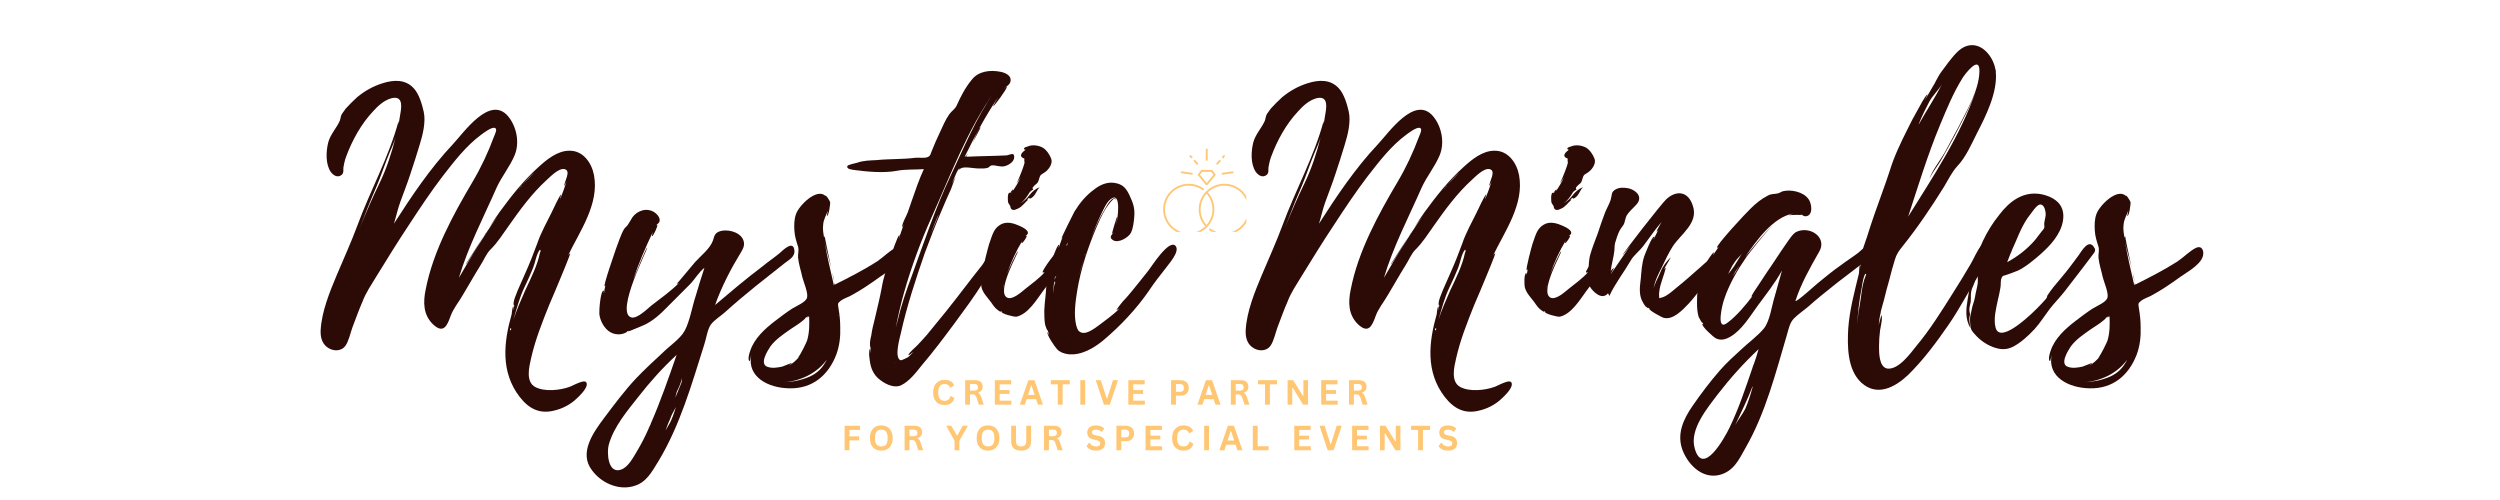
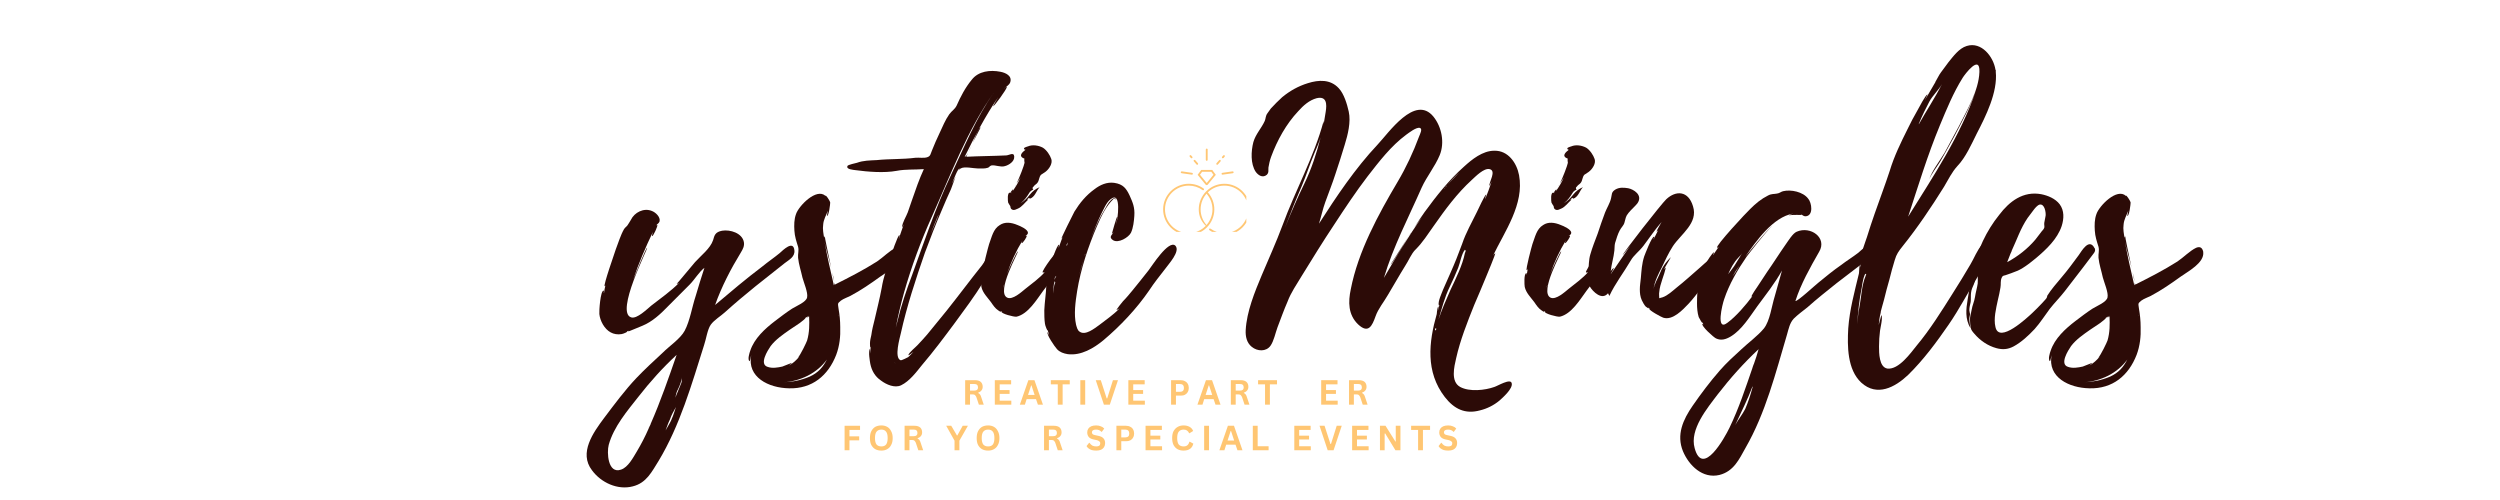
<svg xmlns="http://www.w3.org/2000/svg" width="300" zoomAndPan="magnify" viewBox="0 0 224.88 45" height="60" preserveAspectRatio="xMidYMid meet" version="1.0">
  <defs>
    <g />
    <clipPath id="cdc3ee8493">
      <path d="M 104.613 16 L 110 16 L 110 20.867 L 104.613 20.867 Z M 104.613 16 " clip-rule="nonzero" />
    </clipPath>
    <clipPath id="bd44669b21">
      <path d="M 107 16 L 112.109 16 L 112.109 20.867 L 107 20.867 Z M 107 16 " clip-rule="nonzero" />
    </clipPath>
    <clipPath id="7a7496525b">
      <path d="M 108 13.371 L 109 13.371 L 109 15 L 108 15 Z M 108 13.371 " clip-rule="nonzero" />
    </clipPath>
    <clipPath id="375738e79a">
      <path d="M 109 13.371 L 111 13.371 L 111 15 L 109 15 Z M 109 13.371 " clip-rule="nonzero" />
    </clipPath>
    <clipPath id="3c8a047284">
      <path d="M 106 13.371 L 108 13.371 L 108 15 L 106 15 Z M 106 13.371 " clip-rule="nonzero" />
    </clipPath>
    <clipPath id="bef8678d3f">
      <path d="M 52 18 L 72 18 L 72 44.988 L 52 44.988 Z M 52 18 " clip-rule="nonzero" />
    </clipPath>
  </defs>
  <g clip-path="url(#cdc3ee8493)">
    <path fill="#ffc673" d="M 106.926 21.148 C 106.309 21.148 105.734 20.906 105.297 20.473 C 104.855 20.031 104.617 19.445 104.621 18.824 C 104.633 17.562 105.668 16.539 106.926 16.539 C 107.414 16.539 107.879 16.688 108.27 16.973 C 108.309 17 108.316 17.051 108.289 17.09 C 108.262 17.125 108.211 17.137 108.176 17.109 C 107.809 16.844 107.379 16.707 106.926 16.707 C 105.758 16.707 104.801 17.656 104.789 18.824 C 104.785 19.402 105.008 19.945 105.414 20.355 C 105.824 20.762 106.367 20.984 106.945 20.98 C 108.094 20.969 109.047 20.027 109.062 18.875 C 109.07 18.328 108.871 17.805 108.504 17.402 C 108.473 17.367 108.477 17.316 108.508 17.285 C 108.543 17.254 108.598 17.254 108.625 17.289 C 109.023 17.723 109.238 18.289 109.23 18.879 C 109.219 19.48 108.98 20.047 108.547 20.477 C 108.117 20.902 107.547 21.141 106.945 21.148 C 106.941 21.148 106.934 21.148 106.926 21.148 Z M 106.926 21.148 " fill-opacity="1" fill-rule="nonzero" />
  </g>
  <g clip-path="url(#bd44669b21)">
-     <path fill="#ffc673" d="M 110.133 21.148 C 109.645 21.148 109.18 20.996 108.789 20.715 C 108.75 20.688 108.742 20.633 108.77 20.598 C 108.797 20.559 108.848 20.551 108.883 20.578 C 109.25 20.84 109.68 20.98 110.133 20.98 C 111.309 20.98 112.27 20.02 112.27 18.844 C 112.27 17.664 111.309 16.707 110.133 16.707 C 108.953 16.707 107.996 17.664 107.996 18.844 C 107.996 19.379 108.195 19.891 108.555 20.285 C 108.586 20.32 108.582 20.371 108.551 20.402 C 108.516 20.434 108.461 20.43 108.434 20.398 C 108.043 19.973 107.828 19.422 107.828 18.844 C 107.828 17.574 108.863 16.539 110.133 16.539 C 111.402 16.539 112.438 17.574 112.438 18.844 C 112.438 20.113 111.402 21.148 110.133 21.148 Z M 110.133 21.148 " fill-opacity="1" fill-rule="nonzero" />
+     <path fill="#ffc673" d="M 110.133 21.148 C 109.645 21.148 109.18 20.996 108.789 20.715 C 108.75 20.688 108.742 20.633 108.77 20.598 C 108.797 20.559 108.848 20.551 108.883 20.578 C 109.25 20.84 109.68 20.98 110.133 20.98 C 111.309 20.98 112.27 20.02 112.27 18.844 C 112.27 17.664 111.309 16.707 110.133 16.707 C 108.953 16.707 107.996 17.664 107.996 18.844 C 107.996 19.379 108.195 19.891 108.555 20.285 C 108.586 20.32 108.582 20.371 108.551 20.402 C 108.043 19.973 107.828 19.422 107.828 18.844 C 107.828 17.574 108.863 16.539 110.133 16.539 C 111.402 16.539 112.438 17.574 112.438 18.844 C 112.438 20.113 111.402 21.148 110.133 21.148 Z M 110.133 21.148 " fill-opacity="1" fill-rule="nonzero" />
  </g>
  <path fill="#ffc673" d="M 108.566 16.656 C 108.559 16.656 108.551 16.656 108.543 16.656 C 108.512 16.664 108.48 16.652 108.457 16.629 L 107.727 15.734 L 108.051 15.293 L 109.039 15.293 L 109.363 15.734 L 108.629 16.629 C 108.613 16.648 108.59 16.656 108.566 16.656 Z M 107.938 15.727 L 108.543 16.469 L 109.152 15.727 L 108.953 15.461 L 108.133 15.461 Z M 107.938 15.727 " fill-opacity="1" fill-rule="nonzero" />
  <g clip-path="url(#7a7496525b)">
    <path fill="#ffc673" d="M 108.543 14.473 C 108.496 14.473 108.461 14.434 108.461 14.387 L 108.461 13.453 C 108.461 13.406 108.496 13.371 108.543 13.371 C 108.59 13.371 108.629 13.406 108.629 13.453 L 108.629 14.387 C 108.629 14.434 108.59 14.473 108.543 14.473 Z M 108.543 14.473 " fill-opacity="1" fill-rule="nonzero" />
  </g>
  <g clip-path="url(#375738e79a)">
    <path fill="#ffc673" d="M 109.992 14.246 C 109.973 14.246 109.953 14.238 109.938 14.227 C 109.902 14.195 109.902 14.141 109.93 14.109 L 110.035 13.988 C 110.066 13.953 110.117 13.949 110.152 13.98 C 110.188 14.012 110.191 14.062 110.16 14.098 L 110.059 14.219 C 110.039 14.234 110.016 14.246 109.992 14.246 Z M 109.992 14.246 " fill-opacity="1" fill-rule="nonzero" />
  </g>
  <path fill="#ffc673" d="M 109.484 14.832 C 109.465 14.832 109.445 14.824 109.43 14.812 C 109.395 14.781 109.391 14.73 109.422 14.695 L 109.664 14.414 C 109.695 14.379 109.75 14.375 109.781 14.406 C 109.816 14.434 109.82 14.488 109.793 14.523 L 109.547 14.805 C 109.531 14.824 109.508 14.832 109.484 14.832 Z M 109.484 14.832 " fill-opacity="1" fill-rule="nonzero" />
  <path fill="#ffc673" d="M 109.961 15.723 C 109.918 15.723 109.883 15.691 109.879 15.648 C 109.871 15.605 109.902 15.562 109.949 15.555 L 110.875 15.422 C 110.918 15.418 110.961 15.449 110.969 15.492 C 110.973 15.539 110.941 15.582 110.898 15.59 L 109.973 15.719 C 109.969 15.723 109.965 15.723 109.961 15.723 Z M 109.961 15.723 " fill-opacity="1" fill-rule="nonzero" />
  <g clip-path="url(#3c8a047284)">
    <path fill="#ffc673" d="M 107.184 14.246 C 107.16 14.246 107.137 14.234 107.121 14.219 L 107.016 14.098 C 106.984 14.062 106.988 14.012 107.023 13.98 C 107.059 13.949 107.113 13.953 107.141 13.988 L 107.246 14.109 C 107.277 14.141 107.273 14.195 107.238 14.227 C 107.223 14.238 107.203 14.246 107.184 14.246 Z M 107.184 14.246 " fill-opacity="1" fill-rule="nonzero" />
  </g>
  <path fill="#ffc673" d="M 107.691 14.832 C 107.668 14.832 107.645 14.824 107.629 14.805 L 107.387 14.523 C 107.355 14.488 107.359 14.434 107.395 14.406 C 107.43 14.375 107.48 14.379 107.512 14.414 L 107.754 14.695 C 107.785 14.73 107.781 14.781 107.746 14.812 C 107.73 14.824 107.711 14.832 107.691 14.832 Z M 107.691 14.832 " fill-opacity="1" fill-rule="nonzero" />
  <path fill="#ffc673" d="M 107.215 15.723 C 107.211 15.723 107.207 15.723 107.203 15.719 L 106.281 15.59 C 106.234 15.582 106.203 15.539 106.207 15.492 C 106.215 15.449 106.258 15.418 106.305 15.422 L 107.227 15.555 C 107.273 15.562 107.305 15.605 107.301 15.648 C 107.293 15.691 107.258 15.723 107.215 15.723 Z M 107.215 15.723 " fill-opacity="1" fill-rule="nonzero" />
  <g fill="#2c0b07" fill-opacity="1">
    <g transform="translate(28.799, 29.737)">
      <g>
-         <path d="M 22.375 5.09 C 21.531 5.391 20.145 5.543 19.305 5.09 C 18.43 4.609 18.762 3.281 18.941 2.5 C 19.305 0.875 19.938 -0.723 20.566 -2.289 C 20.93 -3.102 21.262 -3.945 21.621 -4.789 C 21.711 -4.969 22.496 -6.926 22.465 -6.926 C 22.406 -6.926 22.316 -6.836 22.254 -6.715 C 23.309 -8.914 25.086 -11.352 24.602 -13.973 C 24.391 -15.086 23.609 -16.203 22.375 -16.172 C 21.32 -16.172 20.355 -15.387 19.633 -14.727 C 18.281 -13.52 17.164 -12.105 16.109 -10.66 C 15.992 -10.512 15.508 -9.789 14.965 -8.945 C 15.238 -9.395 15.598 -9.816 15.898 -10.238 C 14.637 -8.461 13.52 -6.594 12.438 -4.727 C 13.281 -7.559 14.664 -10.18 15.84 -12.859 C 16.293 -13.852 17.043 -14.758 17.465 -15.781 C 17.918 -16.895 17.648 -18.309 16.895 -19.242 C 15.238 -21.262 12.859 -17.766 11.863 -16.715 C 9.848 -14.574 8.16 -12.047 6.594 -9.605 C 6.805 -10.27 6.926 -10.902 7.168 -11.562 C 7.469 -12.406 7.801 -13.219 8.07 -14.062 C 8.371 -14.938 8.645 -15.84 8.914 -16.715 C 9.184 -17.586 9.484 -18.762 9.273 -19.695 C 9.125 -20.355 8.855 -21.289 8.371 -21.801 C 7.617 -22.617 6.566 -22.555 5.602 -22.254 C 4.727 -21.984 3.977 -21.562 3.281 -20.988 C 2.922 -20.66 2.59 -20.328 2.258 -19.965 L 1.957 -19.543 C 1.777 -19.305 1.809 -19.062 1.715 -18.852 C 1.414 -18.188 0.902 -17.676 0.691 -16.953 C 0.48 -16.141 0.422 -14.996 0.902 -14.273 C 1.145 -13.941 1.535 -13.703 1.898 -14.004 C 2.109 -14.215 2.02 -14.426 2.047 -14.664 C 2.078 -14.848 2.168 -15.328 2.289 -15.629 C 2.832 -17.105 3.645 -18.582 4.727 -19.727 C 5.18 -20.238 5.723 -20.719 6.383 -20.898 C 7.289 -21.109 7.316 -20.387 7.199 -19.664 L 7.016 -18.551 L 7.016 -18.852 C 6.145 -15.598 4.457 -12.586 3.312 -9.457 C 2.742 -7.922 2.078 -6.473 1.445 -4.969 C 0.812 -3.465 0.09 -1.688 0 -0.031 C -0.031 0.543 0.09 1.113 0.543 1.477 C 1.055 1.898 1.836 1.926 2.227 1.387 C 2.531 0.965 2.68 0.211 2.859 -0.27 C 3.16 -1.055 3.434 -1.836 3.766 -2.59 C 4.066 -3.402 4.578 -4.125 5.027 -4.879 C 5.992 -6.445 6.957 -8.012 7.98 -9.547 C 8.945 -11.023 9.906 -12.469 10.961 -13.852 C 12.016 -15.207 13.07 -16.594 14.453 -17.617 C 14.664 -17.766 15.387 -18.34 15.691 -18.219 C 15.93 -18.129 15.691 -17.676 15.598 -17.438 C 15.086 -16.051 14.426 -14.637 13.672 -13.371 C 11.926 -10.418 10.117 -7.105 9.457 -3.703 C 9.215 -2.559 9.215 -1.414 10.117 -0.543 C 11.051 0.332 11.383 -0.422 11.684 -1.266 C 11.926 -1.957 12.438 -2.559 12.797 -3.191 C 13.309 -4.035 13.793 -4.91 14.336 -5.781 C 14.664 -6.266 14.906 -6.926 15.297 -7.289 C 15.93 -7.922 16.383 -8.645 16.895 -9.367 C 17.949 -10.871 19.004 -12.316 20.355 -13.551 C 20.688 -13.852 21.441 -14.637 21.953 -14.516 C 22.586 -14.363 21.895 -13.371 21.922 -12.98 L 22.133 -13.402 C 21.953 -12.859 21.773 -12.348 21.562 -11.836 C 21.531 -11.863 21.652 -12.227 21.652 -12.227 C 21.531 -12.258 20.898 -10.812 20.809 -10.66 C 20.355 -9.727 19.816 -8.793 19.484 -7.801 C 19.152 -6.895 18.82 -6.055 18.43 -5.18 L 17.766 -3.676 C 17.648 -3.344 17.285 -2.621 17.375 -2.258 C 17.406 -2.258 17.438 -2.258 17.438 -2.289 L 17.285 -1.746 C 17.316 -1.867 17.348 -2.137 17.348 -2.168 C 17.227 -2.078 17.195 -1.477 17.195 -1.477 C 16.473 1.055 16.172 3.734 17.918 5.992 C 18.762 7.078 19.754 7.559 21.078 7.199 C 21.711 7.047 22.316 6.746 22.828 6.324 C 23.129 6.055 24.062 5.238 23.941 4.758 C 23.852 4.277 22.676 5 22.375 5.09 Z M 18.371 -3.945 C 18.641 -4.488 18.883 -5.059 19.121 -5.633 C 19.305 -6.082 19.422 -6.895 19.727 -7.258 C 19.816 -7.227 19.816 -7.137 19.727 -6.957 C 19.516 -5.871 18.91 -4.668 18.43 -3.645 C 18.039 -2.77 17.648 -1.867 17.348 -0.965 C 17.648 -1.957 17.887 -2.953 18.371 -3.945 Z M 5.027 -12.949 C 5.449 -13.941 5.781 -14.996 6.203 -15.992 C 6.383 -16.414 6.594 -16.895 6.746 -17.375 C 6.383 -15.961 5.934 -14.547 5.27 -13.191 C 4.637 -11.895 4.066 -10.57 3.523 -9.215 C 4.004 -10.48 4.488 -11.715 5.027 -12.949 Z M 14.664 -8.492 C 13.883 -7.227 13.039 -5.934 13.039 -5.934 C 13.129 -5.902 14.242 -7.77 14.664 -8.492 Z M 19.242 -14.242 L 18.129 -13.07 C 18.488 -13.492 18.852 -13.883 19.242 -14.242 Z M 17.105 0 C 17.016 -0.031 17.016 -0.09 17.105 -0.211 C 17.164 -0.18 17.164 -0.121 17.105 0 Z M 17.828 -12.707 L 17.887 -12.797 L 17.887 -12.77 C 17.949 -12.891 18.039 -12.98 18.07 -13.008 L 18.129 -13.07 L 18.07 -12.98 L 18.039 -12.949 L 17.977 -12.891 L 17.949 -12.859 C 17.949 -12.859 17.977 -12.859 17.977 -12.891 L 17.949 -12.859 L 17.918 -12.797 Z M 14.727 -8.582 L 14.848 -8.762 L 14.848 -8.734 Z M 14.664 -8.492 L 14.727 -8.582 C 14.727 -8.551 14.695 -8.523 14.664 -8.492 Z M 18.039 -12.98 L 18.07 -13.008 C 18.07 -13.008 18.07 -12.98 18.039 -12.98 Z M 18.039 -12.98 " />
-       </g>
+         </g>
    </g>
  </g>
  <g clip-path="url(#bef8678d3f)">
    <g fill="#2c0b07" fill-opacity="1">
      <g transform="translate(53.881, 29.737)">
        <g>
          <path d="M 17.555 -7.199 C 17.465 -8.16 16.531 -7.227 16.23 -6.957 C 15.719 -6.535 15.176 -6.172 14.664 -5.75 C 13.191 -4.637 11.805 -3.465 10.418 -2.289 C 10.992 -3.914 11.836 -5.543 12.738 -7.016 C 12.918 -7.316 13.07 -7.59 13.008 -7.949 C 12.859 -8.762 11.773 -9.094 11.051 -8.973 C 10.418 -8.855 10.359 -8.551 10.238 -8.129 C 9.996 -7.379 9.125 -6.715 8.613 -6.145 C 8.402 -5.902 6.988 -4.188 6.957 -4.188 C 7.047 -4.188 7.105 -4.246 7.168 -4.277 C 6.504 -3.582 5.48 -2.859 4.668 -2.227 C 4.336 -1.957 3.371 -0.992 2.859 -1.176 C 1.414 -1.625 4.398 -7.406 4.305 -7.438 C 4.215 -7.469 3.254 -5.09 3.043 -4.547 C 3.523 -6.023 4.156 -7.469 4.816 -8.855 C 4.789 -8.734 4.699 -8.492 4.758 -8.492 C 4.848 -8.461 5.301 -9.457 5.211 -9.484 C 5.18 -9.484 5.148 -9.457 5.121 -9.457 C 5.211 -9.578 5.359 -9.637 5.422 -9.816 C 5.512 -10.207 5.059 -10.629 4.727 -10.75 C 4.004 -11.051 3.16 -10.629 2.832 -9.938 C 2.742 -9.816 2.648 -9.605 2.59 -9.547 C 2.5 -9.367 2.348 -9.305 2.227 -9.125 C 1.898 -8.551 1.715 -7.891 1.477 -7.289 C 1.387 -7.016 0.332 -4.004 0.48 -3.977 L 0.543 -4.035 C 0.48 -3.824 0.453 -3.582 0.422 -3.371 C 0.363 -3.402 0.453 -3.582 0.391 -3.582 C 0.09 -3.613 -0.031 -1.688 0 -1.477 C 0.059 -0.875 0.453 -0.121 1.023 0.18 C 1.293 0.332 1.656 0.391 1.988 0.332 C 2.109 0.332 2.68 0.09 2.469 0.09 L 2.648 0.031 L 2.59 0.09 C 2.621 0.121 3.703 -0.363 3.883 -0.422 C 4.758 -0.781 5.512 -1.477 6.145 -2.137 L 8.129 -4.125 C 8.582 -4.578 8.973 -5.27 9.457 -5.633 C 9.184 -4.789 8.914 -3.945 8.672 -3.102 C 8.34 -2.109 8.16 -0.875 7.68 0.031 C 7.289 0.754 6.293 1.414 5.723 1.988 C 4.91 2.742 4.094 3.492 3.344 4.277 C 2.289 5.391 1.355 6.656 0.422 7.891 C -0.543 9.184 -1.867 11.023 -0.664 12.586 C 0.152 13.703 1.656 14.395 3.012 14.035 C 4.246 13.73 4.727 12.707 5.332 11.746 C 7.258 8.551 8.312 4.848 9.426 1.324 C 9.605 0.812 9.727 -0.09 10.027 -0.512 C 10.328 -0.934 10.93 -1.293 11.293 -1.625 C 12.195 -2.438 13.129 -3.223 14.062 -3.977 L 16.684 -6.055 C 17.074 -6.355 17.617 -6.625 17.555 -7.199 Z M 4.609 8.434 L 4.609 8.461 L 4.488 8.703 L 4.488 8.734 C 4.457 8.734 4.457 8.762 4.457 8.762 C 4.457 8.793 4.426 8.855 4.426 8.855 C 4.125 9.547 3.766 10.238 3.371 10.902 C 3.043 11.445 2.59 12.316 1.957 12.527 C 0.754 12.949 0.664 10.961 0.844 10.301 C 1.293 8.672 2.5 7.258 3.523 5.961 C 4.578 4.609 5.691 3.371 6.957 2.199 C 6.234 4.277 5.512 6.383 4.609 8.434 Z M 6.355 8.012 C 6.473 7.648 6.684 7.258 6.895 6.895 C 6.715 7.438 6.566 7.98 6.234 8.523 L 5.961 9.004 C 6.082 8.672 6.203 8.312 6.355 8.012 Z M 7.379 4.727 L 6.836 6.055 C 6.895 5.781 6.957 5.48 7.078 5.301 C 7.199 5.027 7.438 4.547 7.379 4.215 C 7.406 4.367 7.438 4.578 7.379 4.727 Z M 6.414 7.289 L 6.535 7.105 C 6.504 7.168 6.473 7.227 6.414 7.289 Z M 6.414 7.289 " />
        </g>
      </g>
    </g>
  </g>
  <g fill="#2c0b07" fill-opacity="1">
    <g transform="translate(69.237, 29.737)">
      <g>
        <path d="M 11.957 -7.078 C 11.863 -7.5 11.625 -7.559 11.324 -7.438 C 10.75 -7.168 10.18 -6.566 9.637 -6.203 C 8.402 -5.422 7.168 -4.789 5.844 -4.125 C 5.844 -4.156 5.812 -4.215 5.781 -4.305 C 5.812 -4.156 5.781 -4.094 5.75 -4.066 C 5.449 -5.359 5.148 -6.656 4.91 -7.98 C 5.027 -7.406 5.301 -6.445 5.512 -5.633 C 5.238 -6.895 4.91 -8.461 4.938 -8.461 C 4.879 -8.434 4.879 -8.371 4.879 -8.312 C 4.816 -8.672 4.727 -9.125 4.789 -9.516 C 4.816 -9.969 5.059 -10.359 5.211 -10.781 C 5.18 -10.57 5.121 -10.301 5.121 -10.301 C 5.301 -10.27 5.422 -11.383 5.422 -11.504 C 5.391 -11.684 5 -12.258 5 -12.105 C 4.188 -12.859 2.59 -11.203 2.348 -10.48 C 2.168 -9.996 2.168 -9.484 2.199 -8.973 C 2.227 -8.461 2.379 -8.012 2.531 -7.527 C 2.621 -7.168 2.5 -6.926 2.531 -6.535 C 2.59 -5.934 2.801 -5.332 2.922 -4.758 C 3.043 -4.305 3.434 -3.402 3.344 -2.98 C 3.281 -2.559 2.379 -2.199 1.988 -1.957 C 1.477 -1.625 0.965 -1.234 0.453 -0.844 C -0.453 -0.152 -1.414 0.723 -1.777 1.836 C -1.836 1.988 -2.047 2.648 -1.836 2.77 C -1.809 2.801 -1.715 2.289 -1.688 2.227 C -2.078 4.215 -0.121 5.18 1.715 5.211 C 3.793 5.27 5.238 4.066 5.961 2.199 C 6.266 1.387 6.355 0.543 6.324 -0.301 C 6.324 -0.875 6.266 -1.414 6.172 -1.957 C 6.113 -2.438 6.055 -2.41 6.383 -2.68 C 6.625 -2.859 6.988 -2.98 7.227 -3.102 C 8.191 -3.613 9.062 -4.215 9.938 -4.848 C 10.57 -5.301 12.074 -6.082 11.957 -7.047 Z M -0.211 3.281 C -0.992 3.043 -0.211 1.809 0.059 1.414 C 0.512 0.812 1.176 0.363 1.777 -0.059 L 2.68 -0.664 C 2.77 -0.723 3.344 -1.176 3.16 -1.113 L 3.523 -1.324 L 3.312 -1.145 C 3.371 -1.176 3.465 -1.203 3.523 -1.266 C 3.555 -0.543 3.555 0.18 3.344 0.902 C 3.312 1.023 2.742 2.227 2.5 2.469 L 2.648 2.348 C 2.379 2.68 2.078 2.953 1.715 3.16 C 1.715 3.133 1.988 2.953 1.957 2.922 L 1.113 3.254 C 0.691 3.344 0.211 3.434 -0.211 3.281 Z M 3.582 4.156 C 2.801 4.488 2.047 4.637 1.234 4.668 C 2.711 4.578 4.246 3.855 5.121 2.621 C 4.789 3.281 4.367 3.793 3.582 4.156 Z M 5.781 -4.398 C 5.75 -4.609 5.691 -4.91 5.602 -5.238 C 5.66 -4.91 5.723 -4.578 5.781 -4.398 Z M 6.172 -1.266 C 6.145 -1.293 6.145 -1.355 6.145 -1.414 C 6.145 -1.355 6.172 -1.293 6.172 -1.266 Z M 6.172 -1.266 " />
      </g>
    </g>
  </g>
  <g fill="#2c0b07" fill-opacity="1">
    <g transform="translate(78.992, 29.737)">
      <g>
        <path d="M 12.227 -15.66 C 12.195 -16.082 11.746 -15.75 11.504 -15.75 C 10.301 -15.691 9.094 -15.691 7.922 -15.629 C 7.922 -15.66 7.98 -15.781 8.07 -15.961 C 7.949 -15.75 7.859 -15.629 7.77 -15.629 C 8.672 -17.465 9.637 -19.305 10.781 -20.988 C 10.75 -20.93 10.301 -20.176 10.328 -20.176 C 10.418 -20.145 11.535 -21.684 11.562 -21.895 C 11.562 -22.012 11.293 -21.711 11.293 -21.742 C 11.473 -21.922 11.773 -22.074 11.863 -22.316 C 12.074 -22.918 11.445 -23.188 10.992 -23.277 C 10.059 -23.461 9.004 -23.34 8.402 -22.555 C 7.828 -21.863 7.406 -21.051 7.047 -20.238 C 6.867 -19.875 6.625 -19.785 6.383 -19.453 C 6.023 -18.941 5.781 -18.34 5.512 -17.766 C 5.27 -17.254 5.027 -16.715 4.816 -16.172 C 4.699 -15.898 4.699 -15.691 4.426 -15.598 C 4.156 -15.48 3.645 -15.57 3.344 -15.539 C 2.168 -15.387 1.023 -15.449 -0.152 -15.328 C -0.754 -15.297 -1.355 -15.297 -1.926 -15.086 C -2.047 -15.059 -2.711 -14.906 -2.77 -14.816 C -2.953 -14.484 -2.227 -14.453 -2.078 -14.426 C -0.934 -14.273 0.512 -14.152 1.656 -14.363 C 2.438 -14.516 3.254 -14.453 4.094 -14.516 C 3.676 -13.613 3.344 -12.648 3.012 -11.684 L 2.648 -10.629 C 2.531 -10.301 2.137 -9.668 2.137 -9.305 C 2.137 -9.246 2.227 -9.395 2.289 -9.547 C 2.137 -9.094 1.957 -8.645 1.836 -8.191 C 1.836 -8.223 1.926 -8.582 1.898 -8.582 C 1.746 -8.582 1.145 -6.746 1.086 -6.594 C 0.781 -5.691 0.453 -4.789 0.301 -3.824 C 0.121 -2.859 -0.121 -1.926 -0.332 -0.992 C -0.453 -0.512 -0.57 -0.059 -0.633 0.422 C -0.691 0.664 -0.754 0.934 -0.754 1.176 C -0.754 1.234 -0.754 1.625 -0.691 1.504 L -0.754 2.109 L -0.754 1.656 C -0.934 1.867 -0.754 2.832 -0.723 3.012 C -0.602 3.613 -0.301 4.156 0.242 4.516 C 0.723 4.879 1.477 5.211 2.047 4.938 C 2.801 4.578 3.434 3.734 3.914 3.133 C 4.969 1.898 5.934 0.602 6.895 -0.691 C 7.77 -1.898 8.672 -3.07 9.426 -4.336 C 9.848 -5.059 10.66 -5.723 10.93 -6.535 C 11.082 -6.926 10.992 -7.406 10.512 -7.316 C 10.117 -7.227 9.578 -6.172 9.336 -5.871 C 8.25 -4.516 7.227 -3.133 6.145 -1.777 L 4.398 0.363 C 4.125 0.664 3.855 0.992 3.555 1.293 C 3.434 1.445 2.68 2.047 2.711 2.227 C 2.711 2.289 3.043 2.02 3.16 1.926 C 3.012 2.109 2.832 2.258 2.68 2.41 C 2.711 2.379 2.078 2.742 1.988 2.68 C 1.414 2.438 1.926 0.691 2.02 0.27 C 2.559 -2.168 3.371 -4.637 4.188 -6.988 C 4.668 -8.281 5.148 -9.516 5.691 -10.781 C 5.961 -11.414 6.234 -12.074 6.535 -12.707 L 6.957 -13.852 L 6.625 -13.191 C 6.836 -13.73 7.137 -14.547 7.316 -14.574 L 7.227 -14.395 C 7.289 -14.484 7.348 -14.547 7.406 -14.574 C 7.738 -14.785 8.582 -14.574 8.973 -14.574 C 9.246 -14.574 9.578 -14.547 9.848 -14.637 C 10.027 -14.695 9.969 -14.785 10.18 -14.848 C 10.539 -14.906 10.992 -14.664 11.383 -14.785 C 11.746 -14.875 12.258 -15.207 12.227 -15.629 Z M 6.504 -13.914 C 5.148 -11.051 4.125 -7.98 3.043 -5 C 2.531 -3.645 2.047 -2.227 1.715 -0.812 L 1.566 -0.242 C 1.777 -1.324 2.02 -2.379 2.32 -3.434 C 2.98 -5.75 3.824 -8.039 4.816 -10.238 C 6.504 -14.004 8.012 -18.039 10.418 -21.441 C 8.793 -19.121 7.711 -16.473 6.504 -13.914 Z M 8.492 -16.895 L 9.215 -18.281 C 9.062 -18.25 8.793 -17.586 8.492 -16.895 Z M 5.391 -10.328 C 5.18 -9.758 4.938 -9.215 4.699 -8.672 C 4.938 -9.246 5.148 -9.848 5.422 -10.449 C 5.391 -10.391 5.391 -10.359 5.391 -10.328 Z M 8.102 -16.02 L 8.402 -16.684 C 8.312 -16.441 8.191 -16.203 8.102 -16.02 Z M 1.535 2.953 C 1.504 2.953 1.477 2.922 1.445 2.891 Z M 1.535 2.953 " />
      </g>
    </g>
  </g>
  <g fill="#2c0b07" fill-opacity="1">
    <g transform="translate(88.236, 29.737)">
      <g>
        <path d="M 7.891 -7.406 C 7.828 -7.801 7.406 -7.68 7.199 -7.527 C 6.926 -7.348 5.422 -5.359 5.543 -5.211 C 5.633 -5.211 5.691 -5.211 5.75 -5.27 C 5.332 -4.758 4.547 -4.188 3.977 -3.734 C 3.645 -3.465 2.832 -2.711 2.348 -2.953 C 1.324 -3.465 3.402 -7.078 3.312 -7.105 C 3.223 -7.137 2.469 -5.449 2.32 -5.059 C 2.68 -6.113 3.16 -7.168 3.734 -8.102 C 3.703 -8.012 3.613 -7.859 3.676 -7.859 C 3.734 -7.828 4.188 -8.461 4.094 -8.523 C 4.066 -8.523 4.004 -8.523 3.977 -8.492 C 4.066 -8.582 4.215 -8.613 4.215 -8.793 C 4.215 -9.094 3.523 -9.395 3.281 -9.484 C 2.711 -9.727 2.137 -9.789 1.688 -9.484 C 1.086 -9.125 0.965 -8.402 0.723 -7.77 C 0.664 -7.59 0.09 -5.449 0.211 -5.422 C 0.27 -5.449 0.27 -5.48 0.301 -5.543 L 0.211 -5 C 0.18 -5 0.242 -5.148 0.18 -5.148 C -0.059 -5.148 0 -4.066 0.031 -3.914 C 0.152 -3.371 0.57 -2.98 0.902 -2.531 C 1.086 -2.258 1.266 -1.988 1.535 -1.809 C 1.898 -1.535 1.656 -1.809 1.898 -1.688 L 1.836 -1.688 C 1.809 -1.504 2.953 -1.203 3.191 -1.234 C 4.246 -1.477 5 -2.77 5.602 -3.582 C 6.172 -4.305 6.656 -5.027 7.168 -5.781 C 7.469 -6.172 8.012 -6.836 7.891 -7.406 Z M 2.621 -11.203 C 2.68 -11.113 2.59 -10.992 2.801 -10.871 C 3.012 -10.781 3.133 -10.902 3.312 -10.961 C 3.676 -11.113 3.945 -11.504 4.215 -11.746 C 4.305 -11.805 4.125 -11.773 4.125 -11.773 C 4.516 -12.137 4.188 -11.715 4.547 -11.926 C 4.91 -12.168 4.969 -12.559 5.27 -12.891 C 4.91 -12.738 4.637 -12.527 4.398 -12.227 C 4.094 -11.836 3.883 -11.652 3.555 -11.445 C 3.914 -11.715 4.094 -11.984 4.398 -12.469 C 4.488 -12.559 4.578 -12.617 4.699 -12.68 C 4.609 -12.77 4.609 -12.859 4.727 -12.949 C 4.816 -13.102 5 -13.16 5.09 -13.309 C 5.238 -13.52 5.211 -13.793 5.391 -14.004 C 5.543 -14.125 5.75 -14.215 5.871 -14.336 C 6.145 -14.574 6.445 -15.027 6.324 -15.418 C 6.203 -15.781 5.902 -16.23 5.57 -16.441 C 5.18 -16.652 4.637 -16.742 4.215 -16.562 C 4.125 -16.531 3.766 -16.441 3.883 -16.32 C 3.914 -16.262 3.945 -16.262 4.004 -16.262 C 3.734 -16.051 3.281 -15.691 3.914 -15.449 C 3.855 -15.387 3.914 -15.117 3.914 -15.086 C 3.883 -14.875 3.465 -13.762 3.191 -13.219 L 3.555 -13.762 C 3.344 -13.309 3.102 -12.891 2.832 -12.527 C 3.012 -12.918 2.648 -12.469 2.648 -12.379 C 2.32 -12.527 2.41 -11.594 2.438 -11.504 C 2.438 -11.473 2.621 -11.203 2.621 -11.203 Z M 2.047 -4.035 L 2.047 -4.004 L 1.988 -3.824 L 2.047 -4.066 C 2.078 -4.094 2.078 -4.094 2.047 -4.035 Z M 3.043 -12.98 C 3.043 -12.98 3.102 -13.039 3.16 -13.16 Z M 2.742 -12.406 C 2.742 -12.379 2.742 -12.379 2.711 -12.348 C 2.711 -12.348 2.711 -12.379 2.68 -12.379 C 2.711 -12.379 2.711 -12.379 2.742 -12.406 Z M 2.742 -12.406 " />
      </g>
    </g>
  </g>
  <g fill="#2c0b07" fill-opacity="1">
    <g transform="translate(93.927, 29.737)">
      <g>
        <path d="M 10.902 -5.57 C 11.172 -5.961 12.258 -7.105 11.805 -7.617 C 11.203 -8.223 9.637 -5.723 9.395 -5.422 C 8.914 -4.789 8.402 -4.188 7.922 -3.582 C 7.648 -3.254 7.379 -2.922 7.078 -2.621 C 7.016 -2.559 6.445 -1.836 6.504 -1.836 C 6.594 -1.867 6.684 -1.926 6.777 -1.988 C 6.266 -1.445 5.57 -0.965 4.938 -0.48 C 4.516 -0.18 3.703 0.48 3.191 0.121 C 2.98 0 2.922 -0.301 2.859 -0.512 C 2.648 -1.445 2.801 -2.559 2.953 -3.523 C 3.281 -5.543 3.945 -7.527 4.758 -9.426 C 5.148 -10.301 5.543 -11.172 6.234 -11.836 C 6.293 -11.895 6.414 -11.773 6.445 -11.805 C 6.504 -11.836 6.266 -11.926 6.234 -11.895 C 5.902 -11.715 5.691 -11.352 5.512 -11.023 C 4.969 -10.148 4.547 -9.184 4.188 -8.223 C 4.457 -8.973 4.758 -9.727 5.121 -10.48 C 5.332 -10.871 5.57 -11.504 5.961 -11.805 C 6.988 -12.617 6.594 -9.938 6.473 -9.547 C 6.473 -9.578 6.594 -10.238 6.566 -10.238 C 6.504 -10.238 6.082 -8.703 6.082 -8.703 L 6.234 -8.824 C 6.082 -8.582 5.781 -8.402 6.172 -8.129 C 6.656 -7.801 7.59 -8.371 7.801 -8.793 C 8.012 -9.246 8.07 -9.848 8.102 -10.301 C 8.16 -11.082 7.949 -11.535 7.68 -12.137 C 7.379 -12.77 7.105 -13.16 6.293 -13.281 C 5.633 -13.371 5.027 -13.102 4.516 -12.707 C 3.766 -12.168 3.191 -11.473 2.711 -10.691 C 2.59 -10.48 1.504 -8.281 1.535 -8.25 L 1.656 -8.402 C 1.504 -8.07 1.414 -7.738 1.293 -7.438 C 1.266 -7.438 1.355 -7.711 1.324 -7.711 C 1.145 -7.738 0.602 -6.082 0.57 -5.934 C 0.363 -5.301 0.211 -4.668 0.18 -4.004 C 0.152 -3.281 0.031 -2.559 0 -1.809 C 0 -1.414 0 -0.992 0.059 -0.602 C 0.059 -0.48 0.301 0.152 0.301 -0.031 L 0.453 0.48 C 0.422 0.453 0.301 0.152 0.301 0.152 C 0.152 0.332 0.965 1.504 1.145 1.688 C 1.387 1.957 1.746 2.078 2.109 2.137 C 3.312 2.289 4.457 1.598 5.332 0.875 C 6.836 -0.391 8.312 -1.957 9.426 -3.582 C 9.879 -4.277 10.391 -4.91 10.902 -5.57 Z M 2.078 -7.77 C 2.02 -7.469 1.926 -7.137 1.809 -6.867 C 1.715 -6.656 1.445 -6.473 1.414 -6.324 C 1.477 -6.836 1.867 -7.348 2.109 -7.922 C 2.109 -7.859 2.078 -7.801 2.078 -7.77 Z M 0.965 -4.246 C 0.844 -4.035 0.844 -3.645 0.844 -3.312 C 0.812 -3.676 0.812 -4.066 0.934 -4.426 C 0.934 -4.426 1.023 -4.305 0.965 -4.246 Z M 3.133 -4.969 C 3.254 -5.449 3.402 -5.934 3.555 -6.414 Z M 1.023 -4.816 C 0.992 -4.727 0.934 -4.609 0.934 -4.547 C 0.934 -4.699 0.934 -4.848 1.086 -4.91 Z M 3.676 -6.777 C 3.645 -6.746 3.645 -6.746 3.645 -6.715 C 3.645 -6.777 3.645 -6.836 3.676 -6.895 Z M 3.676 -6.777 " />
      </g>
    </g>
  </g>
  <g fill="#2c0b07" fill-opacity="1">
    <g transform="translate(103.622, 29.737)">
      <g />
    </g>
  </g>
  <g fill="#2c0b07" fill-opacity="1">
    <g transform="translate(112.053, 29.737)">
      <g>
        <path d="M 22.375 5.09 C 21.531 5.391 20.145 5.543 19.305 5.09 C 18.43 4.609 18.762 3.281 18.941 2.5 C 19.305 0.875 19.938 -0.723 20.566 -2.289 C 20.93 -3.102 21.262 -3.945 21.621 -4.789 C 21.711 -4.969 22.496 -6.926 22.465 -6.926 C 22.406 -6.926 22.316 -6.836 22.254 -6.715 C 23.309 -8.914 25.086 -11.352 24.602 -13.973 C 24.391 -15.086 23.609 -16.203 22.375 -16.172 C 21.32 -16.172 20.355 -15.387 19.633 -14.727 C 18.281 -13.52 17.164 -12.105 16.109 -10.66 C 15.992 -10.512 15.508 -9.789 14.965 -8.945 C 15.238 -9.395 15.598 -9.816 15.898 -10.238 C 14.637 -8.461 13.52 -6.594 12.438 -4.727 C 13.281 -7.559 14.664 -10.18 15.84 -12.859 C 16.293 -13.852 17.043 -14.758 17.465 -15.781 C 17.918 -16.895 17.648 -18.309 16.895 -19.242 C 15.238 -21.262 12.859 -17.766 11.863 -16.715 C 9.848 -14.574 8.16 -12.047 6.594 -9.605 C 6.805 -10.27 6.926 -10.902 7.168 -11.562 C 7.469 -12.406 7.801 -13.219 8.07 -14.062 C 8.371 -14.938 8.645 -15.84 8.914 -16.715 C 9.184 -17.586 9.484 -18.762 9.273 -19.695 C 9.125 -20.355 8.855 -21.289 8.371 -21.801 C 7.617 -22.617 6.566 -22.555 5.602 -22.254 C 4.727 -21.984 3.977 -21.562 3.281 -20.988 C 2.922 -20.66 2.59 -20.328 2.258 -19.965 L 1.957 -19.543 C 1.777 -19.305 1.809 -19.062 1.715 -18.852 C 1.414 -18.188 0.902 -17.676 0.691 -16.953 C 0.48 -16.141 0.422 -14.996 0.902 -14.273 C 1.145 -13.941 1.535 -13.703 1.898 -14.004 C 2.109 -14.215 2.02 -14.426 2.047 -14.664 C 2.078 -14.848 2.168 -15.328 2.289 -15.629 C 2.832 -17.105 3.645 -18.582 4.727 -19.727 C 5.18 -20.238 5.723 -20.719 6.383 -20.898 C 7.289 -21.109 7.316 -20.387 7.199 -19.664 L 7.016 -18.551 L 7.016 -18.852 C 6.145 -15.598 4.457 -12.586 3.312 -9.457 C 2.742 -7.922 2.078 -6.473 1.445 -4.969 C 0.812 -3.465 0.09 -1.688 0 -0.031 C -0.031 0.543 0.09 1.113 0.543 1.477 C 1.055 1.898 1.836 1.926 2.227 1.387 C 2.531 0.965 2.68 0.211 2.859 -0.27 C 3.16 -1.055 3.434 -1.836 3.766 -2.59 C 4.066 -3.402 4.578 -4.125 5.027 -4.879 C 5.992 -6.445 6.957 -8.012 7.98 -9.547 C 8.945 -11.023 9.906 -12.469 10.961 -13.852 C 12.016 -15.207 13.07 -16.594 14.453 -17.617 C 14.664 -17.766 15.387 -18.34 15.691 -18.219 C 15.93 -18.129 15.691 -17.676 15.598 -17.438 C 15.086 -16.051 14.426 -14.637 13.672 -13.371 C 11.926 -10.418 10.117 -7.105 9.457 -3.703 C 9.215 -2.559 9.215 -1.414 10.117 -0.543 C 11.051 0.332 11.383 -0.422 11.684 -1.266 C 11.926 -1.957 12.438 -2.559 12.797 -3.191 C 13.309 -4.035 13.793 -4.91 14.336 -5.781 C 14.664 -6.266 14.906 -6.926 15.297 -7.289 C 15.93 -7.922 16.383 -8.645 16.895 -9.367 C 17.949 -10.871 19.004 -12.316 20.355 -13.551 C 20.688 -13.852 21.441 -14.637 21.953 -14.516 C 22.586 -14.363 21.895 -13.371 21.922 -12.98 L 22.133 -13.402 C 21.953 -12.859 21.773 -12.348 21.562 -11.836 C 21.531 -11.863 21.652 -12.227 21.652 -12.227 C 21.531 -12.258 20.898 -10.812 20.809 -10.66 C 20.355 -9.727 19.816 -8.793 19.484 -7.801 C 19.152 -6.895 18.82 -6.055 18.43 -5.18 L 17.766 -3.676 C 17.648 -3.344 17.285 -2.621 17.375 -2.258 C 17.406 -2.258 17.438 -2.258 17.438 -2.289 L 17.285 -1.746 C 17.316 -1.867 17.348 -2.137 17.348 -2.168 C 17.227 -2.078 17.195 -1.477 17.195 -1.477 C 16.473 1.055 16.172 3.734 17.918 5.992 C 18.762 7.078 19.754 7.559 21.078 7.199 C 21.711 7.047 22.316 6.746 22.828 6.324 C 23.129 6.055 24.062 5.238 23.941 4.758 C 23.852 4.277 22.676 5 22.375 5.09 Z M 18.371 -3.945 C 18.641 -4.488 18.883 -5.059 19.121 -5.633 C 19.305 -6.082 19.422 -6.895 19.727 -7.258 C 19.816 -7.227 19.816 -7.137 19.727 -6.957 C 19.516 -5.871 18.91 -4.668 18.43 -3.645 C 18.039 -2.77 17.648 -1.867 17.348 -0.965 C 17.648 -1.957 17.887 -2.953 18.371 -3.945 Z M 5.027 -12.949 C 5.449 -13.941 5.781 -14.996 6.203 -15.992 C 6.383 -16.414 6.594 -16.895 6.746 -17.375 C 6.383 -15.961 5.934 -14.547 5.27 -13.191 C 4.637 -11.895 4.066 -10.57 3.523 -9.215 C 4.004 -10.48 4.488 -11.715 5.027 -12.949 Z M 14.664 -8.492 C 13.883 -7.227 13.039 -5.934 13.039 -5.934 C 13.129 -5.902 14.242 -7.77 14.664 -8.492 Z M 19.242 -14.242 L 18.129 -13.07 C 18.488 -13.492 18.852 -13.883 19.242 -14.242 Z M 17.105 0 C 17.016 -0.031 17.016 -0.09 17.105 -0.211 C 17.164 -0.18 17.164 -0.121 17.105 0 Z M 17.828 -12.707 L 17.887 -12.797 L 17.887 -12.77 C 17.949 -12.891 18.039 -12.98 18.07 -13.008 L 18.129 -13.07 L 18.07 -12.98 L 18.039 -12.949 L 17.977 -12.891 L 17.949 -12.859 C 17.949 -12.859 17.977 -12.859 17.977 -12.891 L 17.949 -12.859 L 17.918 -12.797 Z M 14.727 -8.582 L 14.848 -8.762 L 14.848 -8.734 Z M 14.664 -8.492 L 14.727 -8.582 C 14.727 -8.551 14.695 -8.523 14.664 -8.492 Z M 18.039 -12.98 L 18.07 -13.008 C 18.07 -13.008 18.07 -12.98 18.039 -12.98 Z M 18.039 -12.98 " />
      </g>
    </g>
  </g>
  <g fill="#2c0b07" fill-opacity="1">
    <g transform="translate(137.135, 29.737)">
      <g>
        <path d="M 7.891 -7.406 C 7.828 -7.801 7.406 -7.68 7.199 -7.527 C 6.926 -7.348 5.422 -5.359 5.543 -5.211 C 5.633 -5.211 5.691 -5.211 5.75 -5.27 C 5.332 -4.758 4.547 -4.188 3.977 -3.734 C 3.645 -3.465 2.832 -2.711 2.348 -2.953 C 1.324 -3.465 3.402 -7.078 3.312 -7.105 C 3.223 -7.137 2.469 -5.449 2.32 -5.059 C 2.68 -6.113 3.16 -7.168 3.734 -8.102 C 3.703 -8.012 3.613 -7.859 3.676 -7.859 C 3.734 -7.828 4.188 -8.461 4.094 -8.523 C 4.066 -8.523 4.004 -8.523 3.977 -8.492 C 4.066 -8.582 4.215 -8.613 4.215 -8.793 C 4.215 -9.094 3.523 -9.395 3.281 -9.484 C 2.711 -9.727 2.137 -9.789 1.688 -9.484 C 1.086 -9.125 0.965 -8.402 0.723 -7.77 C 0.664 -7.59 0.09 -5.449 0.211 -5.422 C 0.27 -5.449 0.27 -5.48 0.301 -5.543 L 0.211 -5 C 0.18 -5 0.242 -5.148 0.18 -5.148 C -0.059 -5.148 0 -4.066 0.031 -3.914 C 0.152 -3.371 0.57 -2.98 0.902 -2.531 C 1.086 -2.258 1.266 -1.988 1.535 -1.809 C 1.898 -1.535 1.656 -1.809 1.898 -1.688 L 1.836 -1.688 C 1.809 -1.504 2.953 -1.203 3.191 -1.234 C 4.246 -1.477 5 -2.77 5.602 -3.582 C 6.172 -4.305 6.656 -5.027 7.168 -5.781 C 7.469 -6.172 8.012 -6.836 7.891 -7.406 Z M 2.621 -11.203 C 2.68 -11.113 2.59 -10.992 2.801 -10.871 C 3.012 -10.781 3.133 -10.902 3.312 -10.961 C 3.676 -11.113 3.945 -11.504 4.215 -11.746 C 4.305 -11.805 4.125 -11.773 4.125 -11.773 C 4.516 -12.137 4.188 -11.715 4.547 -11.926 C 4.91 -12.168 4.969 -12.559 5.27 -12.891 C 4.91 -12.738 4.637 -12.527 4.398 -12.227 C 4.094 -11.836 3.883 -11.652 3.555 -11.445 C 3.914 -11.715 4.094 -11.984 4.398 -12.469 C 4.488 -12.559 4.578 -12.617 4.699 -12.68 C 4.609 -12.77 4.609 -12.859 4.727 -12.949 C 4.816 -13.102 5 -13.16 5.09 -13.309 C 5.238 -13.52 5.211 -13.793 5.391 -14.004 C 5.543 -14.125 5.75 -14.215 5.871 -14.336 C 6.145 -14.574 6.445 -15.027 6.324 -15.418 C 6.203 -15.781 5.902 -16.23 5.57 -16.441 C 5.18 -16.652 4.637 -16.742 4.215 -16.562 C 4.125 -16.531 3.766 -16.441 3.883 -16.32 C 3.914 -16.262 3.945 -16.262 4.004 -16.262 C 3.734 -16.051 3.281 -15.691 3.914 -15.449 C 3.855 -15.387 3.914 -15.117 3.914 -15.086 C 3.883 -14.875 3.465 -13.762 3.191 -13.219 L 3.555 -13.762 C 3.344 -13.309 3.102 -12.891 2.832 -12.527 C 3.012 -12.918 2.648 -12.469 2.648 -12.379 C 2.32 -12.527 2.41 -11.594 2.438 -11.504 C 2.438 -11.473 2.621 -11.203 2.621 -11.203 Z M 2.047 -4.035 L 2.047 -4.004 L 1.988 -3.824 L 2.047 -4.066 C 2.078 -4.094 2.078 -4.094 2.047 -4.035 Z M 3.043 -12.98 C 3.043 -12.98 3.102 -13.039 3.16 -13.16 Z M 2.742 -12.406 C 2.742 -12.379 2.742 -12.379 2.711 -12.348 C 2.711 -12.348 2.711 -12.379 2.68 -12.379 C 2.711 -12.379 2.711 -12.379 2.742 -12.406 Z M 2.742 -12.406 " />
      </g>
    </g>
  </g>
  <g fill="#2c0b07" fill-opacity="1">
    <g transform="translate(142.826, 29.737)">
      <g>
        <path d="M 12.469 -7.168 C 12.316 -7.891 11.895 -7.406 11.715 -7.137 C 11.293 -6.625 10.629 -6.145 10.117 -5.66 C 9.426 -5.059 8.734 -4.426 8.012 -3.855 C 7.648 -3.555 7.199 -3.133 6.746 -2.98 C 6.684 -2.953 6.473 -2.922 6.473 -2.891 L 6.445 -2.922 C 6.445 -2.922 6.414 -3.402 6.445 -3.434 C 6.473 -3.824 6.594 -4.215 6.715 -4.578 C 6.746 -4.637 7.078 -5.66 7.016 -5.66 L 6.867 -5.48 C 7.047 -5.844 7.289 -6.203 7.5 -6.594 C 7.016 -6.145 6.684 -5.633 6.445 -5 C 6.324 -4.699 5.992 -4.156 5.934 -3.703 C 5.992 -4.367 6.445 -5.238 6.656 -5.633 C 6.957 -6.266 7.289 -6.988 7.68 -7.59 C 8.402 -8.672 9.969 -9.668 9.484 -11.172 C 9.062 -12.586 7.949 -12.617 7.078 -11.805 C 6.656 -11.414 3.07 -6.836 3.16 -6.777 C 3.16 -6.777 3.465 -7.137 3.855 -7.648 L 2.078 -5.059 C 2.047 -5.059 2.379 -5.57 2.348 -5.602 C 2.32 -5.633 2.109 -5.422 2.078 -5.301 C 2.137 -5.934 2.348 -6.566 2.41 -7.199 C 2.438 -7.438 2.41 -7.617 2.469 -7.859 C 2.59 -8.25 2.711 -8.672 2.891 -9.004 C 3.012 -9.246 3.254 -9.457 3.312 -9.695 C 3.434 -10.09 3.402 -10.238 3.676 -10.57 C 3.914 -10.871 4.277 -11.172 4.488 -11.445 C 5 -12.195 4.125 -12.707 3.645 -12.797 C 3.254 -12.859 2.859 -12.891 2.5 -12.68 C 2.109 -12.438 2.199 -12.227 2.109 -11.895 C 2.02 -11.473 1.715 -10.992 1.566 -10.602 C 1.324 -9.969 1.113 -9.336 0.902 -8.703 C 0.664 -8.07 0.422 -7.469 0.242 -6.836 C 0.09 -6.324 0.121 -5.844 0.059 -5.359 C 0 -4.816 -0.09 -4.457 0.18 -3.977 C 0.48 -3.465 1.293 -2.68 1.836 -3.344 L 1.957 -3.102 C 2.469 -4.215 3.254 -5.211 3.883 -6.293 C 4.156 -6.777 4.637 -7.105 5.027 -7.617 C 5.57 -8.34 6.055 -9.062 6.656 -9.758 C 6.566 -9.605 6.172 -8.914 6.203 -8.883 C 6.266 -8.914 6.293 -8.973 6.355 -9.035 L 5.934 -8.191 C 5.902 -8.223 6.055 -8.434 5.992 -8.434 C 5.781 -8.492 5.148 -6.805 5.09 -6.656 C 4.879 -5.992 4.848 -5.391 4.789 -4.699 C 4.758 -4.367 4.699 -4.035 4.699 -3.703 C 4.699 -3.371 4.727 -3.043 4.879 -2.711 C 4.969 -2.531 5.09 -2.289 5.238 -2.137 C 5.27 -2.137 5.602 -1.836 5.449 -2.078 L 5.633 -1.898 L 5.543 -1.957 C 5.512 -1.809 6.625 -1.203 6.805 -1.145 C 7.648 -0.875 8.551 -1.836 9.094 -2.41 C 9.816 -3.191 10.418 -4.094 11.082 -4.938 C 11.445 -5.422 12.586 -6.445 12.469 -7.168 Z M 12.469 -7.168 " />
      </g>
    </g>
  </g>
  <g fill="#2c0b07" fill-opacity="1">
    <g transform="translate(153.093, 29.737)">
      <g>
        <path d="M 15.359 -7.227 C 15.238 -8.102 14.363 -7.227 14.094 -6.988 C 13.582 -6.594 13.039 -6.266 12.527 -5.871 C 11.836 -5.391 11.172 -4.848 10.512 -4.305 C 10.238 -4.094 8.582 -2.559 8.434 -2.648 C 8.914 -4.156 9.758 -5.66 10.57 -7.078 C 11.324 -8.34 9.789 -9.426 8.551 -8.883 C 8.191 -8.734 7.801 -8.07 7.559 -7.738 C 6.988 -6.926 6.445 -6.055 5.871 -5.238 L 5.059 -4.004 C 4.969 -3.883 4.398 -3.043 4.488 -3.043 C 4.516 -3.043 4.547 -3.07 4.578 -3.102 C 3.977 -2.289 3.102 -1.266 2.32 -0.691 C 1.234 0.152 1.867 -2.379 2.02 -2.801 C 2.469 -4.156 3.223 -5.449 4.035 -6.625 C 4.156 -6.805 5.812 -8.914 6.355 -9.426 C 5.812 -8.973 4.188 -6.957 3.914 -6.625 C 4.879 -8.012 6.414 -10.207 8.223 -10.512 L 7.828 -10.359 C 8.191 -10.418 9.004 -10.391 9.004 -10.391 L 8.914 -10.48 C 9.062 -10.391 9.156 -10.27 9.336 -10.27 C 10.09 -10.301 9.906 -11.504 9.578 -11.863 C 9.125 -12.469 8.039 -12.707 7.316 -12.527 C 7.105 -12.469 7.016 -12.348 6.777 -12.316 C 6.504 -12.258 6.293 -12.316 5.961 -12.137 C 5.359 -11.836 4.848 -11.414 4.367 -10.93 C 4.066 -10.66 1.176 -7.559 1.387 -7.438 C 1.445 -7.438 1.504 -7.5 1.535 -7.527 L 1.023 -6.777 C 0.992 -6.805 1.145 -7.016 1.113 -7.016 C 0.992 -7.078 0.391 -6.082 0.363 -5.992 C 0.059 -5.512 -0.18 -4.969 -0.27 -4.398 C -0.391 -3.766 -0.422 -3.07 -0.422 -2.438 C -0.422 -2.02 -0.391 -1.598 -0.27 -1.203 C -0.242 -1.145 0.121 -0.453 0.059 -0.754 L 0.152 -0.543 C 0.121 -0.543 0.09 -0.57 0.059 -0.602 C -0.059 -0.391 1.086 0.633 1.293 0.723 C 1.746 0.934 2.168 0.812 2.621 0.543 C 3.613 -0.059 4.305 -1.203 5 -2.168 C 5.75 -3.191 6.594 -4.246 7.227 -5.391 L 6.566 -3.043 C 6.293 -2.168 6.145 -0.875 5.602 -0.18 C 5.027 0.512 4.188 1.113 3.555 1.715 C 2.891 2.32 2.227 2.922 1.625 3.613 C 0.754 4.609 -0.059 5.691 -0.812 6.777 C -1.688 8.039 -2.289 9.395 -1.688 10.871 C -1.145 12.168 0.09 13.371 1.598 13.008 C 2.891 12.68 3.371 11.594 3.945 10.57 C 5.75 7.438 6.656 3.824 7.68 0.363 C 7.828 -0.152 7.922 -0.664 8.281 -1.055 C 8.645 -1.414 9.094 -1.746 9.516 -2.078 C 10.359 -2.832 11.234 -3.523 12.137 -4.246 L 14.574 -6.113 C 14.965 -6.414 15.48 -6.656 15.359 -7.227 Z M 4.699 3.012 C 4.699 2.98 4.547 3.402 4.578 3.344 C 3.945 5.18 3.344 7.016 2.5 8.762 C 2.078 9.637 0.09 13.25 -0.633 10.602 C -1.113 8.914 0.512 6.988 1.445 5.75 C 2.59 4.277 3.766 2.953 5.121 1.688 C 5 2.137 4.848 2.59 4.699 3.012 Z M 4.578 5.121 C 4.398 5.781 4.188 6.445 3.914 7.078 C 3.645 7.59 3.281 8.039 3.012 8.523 C 3.555 7.348 4.125 6.234 4.578 5.027 Z M 3.07 -6.023 C 2.891 -5.691 2.621 -5.391 2.379 -5.059 C 2.621 -5.602 2.859 -6.082 3.312 -6.566 C 3.402 -6.656 3.555 -6.805 3.645 -6.957 Z M 3.043 -5.238 L 2.77 -4.848 C 2.953 -5.18 3.16 -5.512 3.402 -5.844 Z M 3.043 -5.238 " />
      </g>
    </g>
  </g>
  <g fill="#2c0b07" fill-opacity="1">
    <g transform="translate(166.251, 29.737)">
      <g>
        <path d="M 12.047 -7.68 C 11.625 -7.227 11.352 -6.473 11.023 -5.934 C 10.512 -5.059 9.996 -4.215 9.457 -3.371 C 8.434 -1.746 7.406 -0.09 6.172 1.387 C 5.66 2.02 4.578 3.555 3.555 3.434 C 2.801 3.312 2.801 2.02 2.801 1.445 C 2.801 0.965 2.832 0.48 2.891 0.031 C 2.922 -0.242 3.16 -1.145 3.012 -1.387 L 2.77 -0.48 C 2.801 -0.844 2.859 -1.234 2.953 -1.598 C 2.922 -1.656 3.191 -2.5 3.254 -2.77 C 3.402 -3.371 3.555 -3.977 3.734 -4.578 C 3.883 -5.18 4.035 -5.75 4.215 -6.324 C 4.367 -6.867 4.578 -7.137 4.91 -7.559 C 6.266 -9.246 7.5 -11.082 8.645 -12.918 C 9.062 -13.613 9.336 -14.215 9.848 -14.785 C 10.602 -15.57 11.113 -16.742 11.594 -17.707 C 12.406 -19.273 13.492 -21.441 13.309 -23.277 L 13.309 -23.43 L 13.281 -23.461 C 13.102 -24.633 12.016 -26.02 10.691 -25.598 C 9.996 -25.387 9.484 -24.664 9.062 -24.152 L 8.371 -23.219 C 8.223 -23.039 8.012 -22.586 7.859 -22.344 L 7.891 -22.375 L 6.926 -20.719 L 7.168 -21.23 C 7.016 -21.262 6.355 -19.965 6.266 -19.816 C 5.934 -19.242 5.633 -18.672 5.359 -18.098 C 4.758 -16.895 4.156 -15.66 3.766 -14.363 C 3.344 -13.07 2.859 -11.805 2.41 -10.512 C 2.168 -9.816 1.926 -9.094 1.715 -8.402 C 1.535 -7.828 1.113 -6.895 1.203 -6.293 L 1.293 -6.293 C 1.203 -6.082 1.145 -5.871 1.086 -5.66 C 1.113 -5.844 1.113 -6.055 1.145 -6.113 C 0.992 -5.902 1.023 -5.18 0.992 -5.121 C 0.602 -3.492 0.152 -1.867 0.031 -0.18 C -0.059 1.414 -0.059 3.523 1.203 4.699 C 2.621 5.992 4.246 5.121 5.422 4.004 C 6.805 2.648 7.98 1.055 9.062 -0.512 C 10.059 -1.957 10.84 -3.492 11.746 -4.938 C 12.105 -5.543 12.496 -6.145 12.68 -6.805 C 12.797 -7.289 12.738 -8.402 12.047 -7.68 Z M 8.281 -18.461 C 8.883 -19.906 9.484 -21.383 10.328 -22.734 C 10.539 -23.066 11.895 -24.875 11.836 -23.277 L 11.836 -23.25 C 11.773 -21.562 10.691 -19.785 9.969 -18.34 L 8.703 -15.992 C 8.281 -15.27 7.559 -14.363 7.316 -13.582 C 7.5 -14.062 8.039 -14.758 8.312 -15.207 C 8.762 -15.961 9.156 -16.715 9.578 -17.465 C 10.27 -18.793 11.023 -20.176 11.535 -21.621 C 10.18 -17.586 7.648 -13.824 5.422 -10.238 C 6.293 -12.891 7.168 -15.781 8.281 -18.461 Z M 7.316 -20.566 C 7.617 -21.141 8.16 -21.621 8.461 -22.164 C 7.828 -20.898 7.047 -19.754 6.383 -18.551 C 6.383 -18.582 6.383 -18.641 6.414 -18.672 C 6.684 -19.332 6.988 -19.938 7.316 -20.566 Z M 1.625 -5 C 1.598 -4.938 1.598 -4.91 1.598 -4.91 C 1.234 -4.066 1.203 -2.922 1.023 -2.02 C 0.992 -1.809 0.934 -1.625 0.934 -1.414 L 0.934 -1.504 L 0.844 -0.543 C 0.902 -1.625 1.023 -2.742 1.234 -3.793 L 1.234 -3.766 C 1.324 -4.457 1.477 -5.09 1.598 -5.09 C 1.656 -5.121 1.656 -5.027 1.625 -5 Z M 1.625 -5 " />
      </g>
    </g>
  </g>
  <g fill="#2c0b07" fill-opacity="1">
    <g transform="translate(176.91, 29.737)">
      <g>
        <path d="M 11.535 -7.438 C 11.535 -7.406 11.535 -7.406 11.504 -7.438 L 11.504 -7.469 C 11.023 -8.281 10.391 -7.168 10.117 -6.777 C 9.605 -6.082 9.125 -5.422 8.582 -4.789 C 8.129 -4.246 7.648 -3.703 7.289 -3.133 C 7.289 -3.07 7.227 -2.922 7.227 -2.922 C 7.105 -2.742 6.926 -2.59 6.777 -2.41 C 6.504 -2.137 6.234 -1.836 5.934 -1.566 C 5.48 -1.145 2.953 1.234 2.621 -0.301 C 2.438 -1.055 2.68 -1.988 2.832 -2.711 C 2.922 -3.102 3.012 -3.465 3.07 -3.855 C 3.133 -4.156 3.043 -4.457 3.191 -4.758 C 3.281 -4.938 3.312 -4.91 3.523 -4.969 L 4.035 -5.148 C 4.367 -5.27 4.699 -5.391 5 -5.57 C 5.449 -5.844 5.871 -6.172 6.266 -6.504 C 7.199 -7.289 8.191 -8.223 8.582 -9.395 C 8.793 -10.059 8.824 -10.781 8.402 -11.352 C 8.012 -11.863 7.348 -12.137 6.746 -12.258 C 5.121 -12.559 3.883 -11.625 2.953 -10.391 C 1.809 -8.973 0.992 -7.227 0.602 -5.449 C 0.391 -4.578 0.27 -3.703 0.121 -2.801 C -0.031 -1.898 -0.121 -1.055 0.363 -0.211 C 0.332 -0.512 0.27 -0.781 0.27 -1.055 C 0.27 -1.203 0.332 -1.355 0.332 -1.477 C 0.332 -1.535 0.27 -1.715 0.27 -1.809 C 0.27 -2.078 0.332 -2.289 0.391 -2.559 C 0.422 -2.832 0.391 -3.102 0.422 -3.371 C 0.453 -3.676 0.57 -3.914 0.691 -4.188 C 0.781 -4.426 0.812 -4.637 0.902 -4.879 C 0.992 -5.09 1.055 -5.332 1.145 -5.57 C 1.176 -5.723 1.324 -5.902 1.414 -6.082 C 1.324 -5.812 1.145 -5.57 1.086 -5.332 C 0.992 -4.969 1.055 -4.578 1.023 -4.215 C 0.965 -3.824 0.844 -3.434 0.781 -3.012 C 0.723 -2.621 0.543 -2.258 0.48 -1.867 C 0.422 -1.504 0.301 -1.234 0.332 -0.875 C 0.332 -0.664 0.363 -0.453 0.391 -0.27 C 0.422 -0.031 0.57 0.121 0.723 0.301 C 1.234 0.902 1.926 1.387 2.711 1.598 C 3.254 1.746 3.734 1.715 4.246 1.445 C 4.969 1.055 5.602 0.453 6.145 -0.121 C 6.656 -0.691 7.047 -1.324 7.5 -1.926 C 7.922 -2.469 8.434 -2.98 8.855 -3.523 L 10.48 -5.633 L 11.414 -6.867 C 11.562 -7.047 11.652 -7.199 11.535 -7.438 Z M 4.066 -7.105 C 4.094 -7.168 4.094 -7.199 4.094 -7.199 C 4.547 -8.16 4.879 -9.184 5.512 -10.117 L 6.055 -10.84 C 6.172 -10.992 6.383 -11.262 6.594 -11.324 C 7.047 -11.414 7.168 -10.629 7.137 -10.328 L 7.016 -9.695 C 6.988 -9.516 7.047 -9.395 7.016 -9.246 C 6.957 -9.062 6.805 -8.973 6.715 -8.824 L 6.203 -8.16 C 5.512 -7.348 4.637 -6.656 3.676 -6.145 C 3.824 -6.473 3.914 -6.805 4.066 -7.105 Z M 4.066 -7.105 " />
      </g>
    </g>
  </g>
  <g fill="#2c0b07" fill-opacity="1">
    <g transform="translate(186.274, 29.737)">
      <g>
        <path d="M 11.957 -7.078 C 11.863 -7.5 11.625 -7.559 11.324 -7.438 C 10.75 -7.168 10.18 -6.566 9.637 -6.203 C 8.402 -5.422 7.168 -4.789 5.844 -4.125 C 5.844 -4.156 5.812 -4.215 5.781 -4.305 C 5.812 -4.156 5.781 -4.094 5.75 -4.066 C 5.449 -5.359 5.148 -6.656 4.91 -7.98 C 5.027 -7.406 5.301 -6.445 5.512 -5.633 C 5.238 -6.895 4.91 -8.461 4.938 -8.461 C 4.879 -8.434 4.879 -8.371 4.879 -8.312 C 4.816 -8.672 4.727 -9.125 4.789 -9.516 C 4.816 -9.969 5.059 -10.359 5.211 -10.781 C 5.18 -10.57 5.121 -10.301 5.121 -10.301 C 5.301 -10.27 5.422 -11.383 5.422 -11.504 C 5.391 -11.684 5 -12.258 5 -12.105 C 4.188 -12.859 2.59 -11.203 2.348 -10.48 C 2.168 -9.996 2.168 -9.484 2.199 -8.973 C 2.227 -8.461 2.379 -8.012 2.531 -7.527 C 2.621 -7.168 2.5 -6.926 2.531 -6.535 C 2.59 -5.934 2.801 -5.332 2.922 -4.758 C 3.043 -4.305 3.434 -3.402 3.344 -2.98 C 3.281 -2.559 2.379 -2.199 1.988 -1.957 C 1.477 -1.625 0.965 -1.234 0.453 -0.844 C -0.453 -0.152 -1.414 0.723 -1.777 1.836 C -1.836 1.988 -2.047 2.648 -1.836 2.77 C -1.809 2.801 -1.715 2.289 -1.688 2.227 C -2.078 4.215 -0.121 5.18 1.715 5.211 C 3.793 5.27 5.238 4.066 5.961 2.199 C 6.266 1.387 6.355 0.543 6.324 -0.301 C 6.324 -0.875 6.266 -1.414 6.172 -1.957 C 6.113 -2.438 6.055 -2.41 6.383 -2.68 C 6.625 -2.859 6.988 -2.98 7.227 -3.102 C 8.191 -3.613 9.062 -4.215 9.938 -4.848 C 10.57 -5.301 12.074 -6.082 11.957 -7.047 Z M -0.211 3.281 C -0.992 3.043 -0.211 1.809 0.059 1.414 C 0.512 0.812 1.176 0.363 1.777 -0.059 L 2.68 -0.664 C 2.77 -0.723 3.344 -1.176 3.16 -1.113 L 3.523 -1.324 L 3.312 -1.145 C 3.371 -1.176 3.465 -1.203 3.523 -1.266 C 3.555 -0.543 3.555 0.18 3.344 0.902 C 3.312 1.023 2.742 2.227 2.5 2.469 L 2.648 2.348 C 2.379 2.68 2.078 2.953 1.715 3.16 C 1.715 3.133 1.988 2.953 1.957 2.922 L 1.113 3.254 C 0.691 3.344 0.211 3.434 -0.211 3.281 Z M 3.582 4.156 C 2.801 4.488 2.047 4.637 1.234 4.668 C 2.711 4.578 4.246 3.855 5.121 2.621 C 4.789 3.281 4.367 3.793 3.582 4.156 Z M 5.781 -4.398 C 5.75 -4.609 5.691 -4.91 5.602 -5.238 C 5.66 -4.91 5.723 -4.578 5.781 -4.398 Z M 6.172 -1.266 C 6.145 -1.293 6.145 -1.355 6.145 -1.414 C 6.145 -1.355 6.172 -1.293 6.172 -1.266 Z M 6.172 -1.266 " />
      </g>
    </g>
  </g>
  <g fill="#ffc673" fill-opacity="1">
    <g transform="translate(83.753, 36.419)">
      <g>
-         <path d="M 1.203 0.031 C 0.992 0.031 0.812 -0.008 0.656 -0.094 C 0.508 -0.176 0.391 -0.301 0.297 -0.469 C 0.211 -0.645 0.172 -0.852 0.172 -1.094 C 0.172 -1.344 0.211 -1.551 0.297 -1.719 C 0.391 -1.883 0.508 -2.008 0.656 -2.094 C 0.812 -2.188 0.992 -2.234 1.203 -2.234 C 1.41 -2.234 1.586 -2.191 1.734 -2.109 C 1.891 -2.023 2 -1.898 2.062 -1.734 L 1.734 -1.531 L 1.703 -1.531 C 1.648 -1.645 1.582 -1.727 1.5 -1.781 C 1.426 -1.832 1.328 -1.859 1.203 -1.859 C 1.016 -1.859 0.867 -1.797 0.766 -1.672 C 0.672 -1.555 0.625 -1.363 0.625 -1.094 C 0.625 -0.832 0.672 -0.641 0.766 -0.516 C 0.867 -0.398 1.016 -0.344 1.203 -0.344 C 1.484 -0.344 1.656 -0.484 1.719 -0.766 L 1.766 -0.766 L 2.078 -0.594 C 2.023 -0.383 1.926 -0.227 1.781 -0.125 C 1.633 -0.02 1.441 0.031 1.203 0.031 Z M 1.203 0.031 " />
-       </g>
+         </g>
    </g>
  </g>
  <g fill="#ffc673" fill-opacity="1">
    <g transform="translate(86.523, 36.419)">
      <g>
        <path d="M 0.281 0 L 0.281 -2.203 L 1.172 -2.203 C 1.398 -2.203 1.57 -2.148 1.688 -2.047 C 1.801 -1.941 1.859 -1.797 1.859 -1.609 C 1.859 -1.473 1.82 -1.363 1.75 -1.281 C 1.688 -1.195 1.586 -1.129 1.453 -1.078 L 1.453 -1.047 C 1.523 -1.016 1.582 -0.969 1.625 -0.906 C 1.664 -0.852 1.703 -0.77 1.734 -0.656 L 1.953 0 L 1.516 0 L 1.297 -0.656 C 1.273 -0.719 1.25 -0.766 1.219 -0.797 C 1.195 -0.836 1.164 -0.867 1.125 -0.891 C 1.082 -0.91 1.023 -0.922 0.953 -0.922 L 0.719 -0.922 L 0.719 0 Z M 1.109 -1.266 C 1.328 -1.266 1.438 -1.359 1.438 -1.547 C 1.438 -1.754 1.328 -1.859 1.109 -1.859 L 0.719 -1.859 L 0.719 -1.266 Z M 1.109 -1.266 " />
      </g>
    </g>
  </g>
  <g fill="#ffc673" fill-opacity="1">
    <g transform="translate(89.192, 36.419)">
      <g>
        <path d="M 0.719 -0.969 L 0.719 -0.359 L 1.766 -0.359 L 1.766 0 L 0.281 0 L 0.281 -2.203 L 1.75 -2.203 L 1.75 -1.828 L 0.719 -1.828 L 0.719 -1.312 L 1.609 -1.312 L 1.609 -0.969 Z M 0.719 -0.969 " />
      </g>
    </g>
  </g>
  <g fill="#ffc673" fill-opacity="1">
    <g transform="translate(91.696, 36.419)">
      <g>
        <path d="M 2.109 0 L 1.656 0 L 1.484 -0.5 L 0.641 -0.5 L 0.484 0 L 0.031 0 L 0.797 -2.203 L 1.344 -2.203 Z M 1.047 -1.734 L 0.766 -0.875 L 1.359 -0.875 L 1.078 -1.734 Z M 1.047 -1.734 " />
      </g>
    </g>
  </g>
  <g fill="#ffc673" fill-opacity="1">
    <g transform="translate(94.452, 36.419)">
      <g>
        <path d="M 1.766 -2.203 L 1.766 -1.828 L 1.125 -1.828 L 1.125 0 L 0.688 0 L 0.688 -1.828 L 0.062 -1.828 L 0.062 -2.203 Z M 1.766 -2.203 " />
      </g>
    </g>
  </g>
  <g fill="#ffc673" fill-opacity="1">
    <g transform="translate(96.889, 36.419)">
      <g>
        <path d="M 0.719 0 L 0.281 0 L 0.281 -2.203 L 0.719 -2.203 Z M 0.719 0 " />
      </g>
    </g>
  </g>
  <g fill="#ffc673" fill-opacity="1">
    <g transform="translate(98.511, 36.419)">
      <g>
        <path d="M 1.312 0 L 0.781 0 L 0.047 -2.203 L 0.5 -2.203 L 1.031 -0.562 L 1.078 -0.562 L 1.594 -2.203 L 2.047 -2.203 Z M 1.312 0 " />
      </g>
    </g>
  </g>
  <g fill="#ffc673" fill-opacity="1">
    <g transform="translate(101.211, 36.419)">
      <g>
        <path d="M 0.719 -0.969 L 0.719 -0.359 L 1.766 -0.359 L 1.766 0 L 0.281 0 L 0.281 -2.203 L 1.75 -2.203 L 1.75 -1.828 L 0.719 -1.828 L 0.719 -1.312 L 1.609 -1.312 L 1.609 -0.969 Z M 0.719 -0.969 " />
      </g>
    </g>
  </g>
  <g fill="#ffc673" fill-opacity="1">
    <g transform="translate(103.715, 36.419)">
      <g />
    </g>
  </g>
  <g fill="#ffc673" fill-opacity="1">
    <g transform="translate(105.056, 36.419)">
      <g>
        <path d="M 1.141 -2.203 C 1.297 -2.203 1.426 -2.172 1.531 -2.109 C 1.645 -2.055 1.727 -1.977 1.781 -1.875 C 1.844 -1.77 1.875 -1.645 1.875 -1.5 C 1.875 -1.363 1.844 -1.242 1.781 -1.141 C 1.727 -1.035 1.645 -0.953 1.531 -0.891 C 1.426 -0.836 1.297 -0.812 1.141 -0.812 L 0.719 -0.812 L 0.719 0 L 0.281 0 L 0.281 -2.203 Z M 1.078 -1.156 C 1.316 -1.156 1.438 -1.27 1.438 -1.5 C 1.438 -1.738 1.316 -1.859 1.078 -1.859 L 0.719 -1.859 L 0.719 -1.156 Z M 1.078 -1.156 " />
      </g>
    </g>
  </g>
  <g fill="#ffc673" fill-opacity="1">
    <g transform="translate(107.679, 36.419)">
      <g>
        <path d="M 2.109 0 L 1.656 0 L 1.484 -0.5 L 0.641 -0.5 L 0.484 0 L 0.031 0 L 0.797 -2.203 L 1.344 -2.203 Z M 1.047 -1.734 L 0.766 -0.875 L 1.359 -0.875 L 1.078 -1.734 Z M 1.047 -1.734 " />
      </g>
    </g>
  </g>
  <g fill="#ffc673" fill-opacity="1">
    <g transform="translate(110.435, 36.419)">
      <g>
        <path d="M 0.281 0 L 0.281 -2.203 L 1.172 -2.203 C 1.398 -2.203 1.57 -2.148 1.688 -2.047 C 1.801 -1.941 1.859 -1.797 1.859 -1.609 C 1.859 -1.473 1.82 -1.363 1.75 -1.281 C 1.688 -1.195 1.586 -1.129 1.453 -1.078 L 1.453 -1.047 C 1.523 -1.016 1.582 -0.969 1.625 -0.906 C 1.664 -0.852 1.703 -0.77 1.734 -0.656 L 1.953 0 L 1.516 0 L 1.297 -0.656 C 1.273 -0.719 1.25 -0.766 1.219 -0.797 C 1.195 -0.836 1.164 -0.867 1.125 -0.891 C 1.082 -0.91 1.023 -0.922 0.953 -0.922 L 0.719 -0.922 L 0.719 0 Z M 1.109 -1.266 C 1.328 -1.266 1.438 -1.359 1.438 -1.547 C 1.438 -1.754 1.328 -1.859 1.109 -1.859 L 0.719 -1.859 L 0.719 -1.266 Z M 1.109 -1.266 " />
      </g>
    </g>
  </g>
  <g fill="#ffc673" fill-opacity="1">
    <g transform="translate(113.105, 36.419)">
      <g>
        <path d="M 1.766 -2.203 L 1.766 -1.828 L 1.125 -1.828 L 1.125 0 L 0.688 0 L 0.688 -1.828 L 0.062 -1.828 L 0.062 -2.203 Z M 1.766 -2.203 " />
      </g>
    </g>
  </g>
  <g fill="#ffc673" fill-opacity="1">
    <g transform="translate(115.541, 36.419)">
      <g>
-         <path d="M 0.703 0 L 0.281 0 L 0.281 -2.203 L 0.781 -2.203 L 1.672 -0.781 L 1.703 -0.781 L 1.703 -2.203 L 2.125 -2.203 L 2.125 0 L 1.672 0 L 0.75 -1.516 L 0.703 -1.5 Z M 0.703 0 " />
-       </g>
+         </g>
    </g>
  </g>
  <g fill="#ffc673" fill-opacity="1">
    <g transform="translate(118.566, 36.419)">
      <g>
        <path d="M 0.719 -0.969 L 0.719 -0.359 L 1.766 -0.359 L 1.766 0 L 0.281 0 L 0.281 -2.203 L 1.75 -2.203 L 1.75 -1.828 L 0.719 -1.828 L 0.719 -1.312 L 1.609 -1.312 L 1.609 -0.969 Z M 0.719 -0.969 " />
      </g>
    </g>
  </g>
  <g fill="#ffc673" fill-opacity="1">
    <g transform="translate(121.07, 36.419)">
      <g>
        <path d="M 0.281 0 L 0.281 -2.203 L 1.172 -2.203 C 1.398 -2.203 1.57 -2.148 1.688 -2.047 C 1.801 -1.941 1.859 -1.797 1.859 -1.609 C 1.859 -1.473 1.82 -1.363 1.75 -1.281 C 1.688 -1.195 1.586 -1.129 1.453 -1.078 L 1.453 -1.047 C 1.523 -1.016 1.582 -0.969 1.625 -0.906 C 1.664 -0.852 1.703 -0.77 1.734 -0.656 L 1.953 0 L 1.516 0 L 1.297 -0.656 C 1.273 -0.719 1.25 -0.766 1.219 -0.797 C 1.195 -0.836 1.164 -0.867 1.125 -0.891 C 1.082 -0.91 1.023 -0.922 0.953 -0.922 L 0.719 -0.922 L 0.719 0 Z M 1.109 -1.266 C 1.328 -1.266 1.438 -1.359 1.438 -1.547 C 1.438 -1.754 1.328 -1.859 1.109 -1.859 L 0.719 -1.859 L 0.719 -1.266 Z M 1.109 -1.266 " />
      </g>
    </g>
  </g>
  <g fill="#ffc673" fill-opacity="1">
    <g transform="translate(75.672, 40.522)">
      <g>
        <path d="M 1.672 -2.203 L 1.672 -1.828 L 0.719 -1.828 L 0.719 -1.25 L 1.594 -1.25 L 1.594 -0.891 L 0.719 -0.891 L 0.719 0 L 0.281 0 L 0.281 -2.203 Z M 1.672 -2.203 " />
      </g>
    </g>
  </g>
  <g fill="#ffc673" fill-opacity="1">
    <g transform="translate(78.063, 40.522)">
      <g>
        <path d="M 1.203 0.031 C 0.992 0.031 0.812 -0.008 0.656 -0.094 C 0.508 -0.176 0.391 -0.301 0.297 -0.469 C 0.211 -0.633 0.172 -0.844 0.172 -1.094 C 0.172 -1.344 0.211 -1.551 0.297 -1.719 C 0.391 -1.895 0.508 -2.023 0.656 -2.109 C 0.812 -2.191 0.992 -2.234 1.203 -2.234 C 1.398 -2.234 1.57 -2.191 1.719 -2.109 C 1.875 -2.023 1.992 -1.895 2.078 -1.719 C 2.172 -1.551 2.219 -1.344 2.219 -1.094 C 2.219 -0.844 2.172 -0.633 2.078 -0.469 C 1.992 -0.301 1.875 -0.176 1.719 -0.094 C 1.57 -0.008 1.398 0.031 1.203 0.031 Z M 1.203 -0.344 C 1.391 -0.344 1.531 -0.398 1.625 -0.516 C 1.719 -0.641 1.766 -0.832 1.766 -1.094 C 1.766 -1.363 1.719 -1.555 1.625 -1.672 C 1.531 -1.797 1.391 -1.859 1.203 -1.859 C 1.016 -1.859 0.867 -1.797 0.766 -1.672 C 0.672 -1.555 0.625 -1.363 0.625 -1.094 C 0.625 -0.832 0.672 -0.641 0.766 -0.516 C 0.867 -0.398 1.016 -0.344 1.203 -0.344 Z M 1.203 -0.344 " />
      </g>
    </g>
  </g>
  <g fill="#ffc673" fill-opacity="1">
    <g transform="translate(81.072, 40.522)">
      <g>
        <path d="M 0.281 0 L 0.281 -2.203 L 1.172 -2.203 C 1.398 -2.203 1.57 -2.148 1.688 -2.047 C 1.801 -1.941 1.859 -1.797 1.859 -1.609 C 1.859 -1.473 1.82 -1.363 1.75 -1.281 C 1.688 -1.195 1.586 -1.129 1.453 -1.078 L 1.453 -1.047 C 1.523 -1.016 1.582 -0.969 1.625 -0.906 C 1.664 -0.852 1.703 -0.77 1.734 -0.656 L 1.953 0 L 1.516 0 L 1.297 -0.656 C 1.273 -0.719 1.25 -0.766 1.219 -0.797 C 1.195 -0.836 1.164 -0.867 1.125 -0.891 C 1.082 -0.91 1.023 -0.922 0.953 -0.922 L 0.719 -0.922 L 0.719 0 Z M 1.109 -1.266 C 1.328 -1.266 1.438 -1.359 1.438 -1.547 C 1.438 -1.754 1.328 -1.859 1.109 -1.859 L 0.719 -1.859 L 0.719 -1.266 Z M 1.109 -1.266 " />
      </g>
    </g>
  </g>
  <g fill="#ffc673" fill-opacity="1">
    <g transform="translate(83.741, 40.522)">
      <g />
    </g>
  </g>
  <g fill="#ffc673" fill-opacity="1">
    <g transform="translate(85.082, 40.522)">
      <g>
        <path d="M 1.203 0 L 0.766 0 L 0.766 -0.859 L 0.016 -2.203 L 0.469 -2.203 L 0.984 -1.328 L 1.016 -1.328 L 1.5 -2.203 L 1.969 -2.203 L 1.203 -0.859 Z M 1.203 0 " />
      </g>
    </g>
  </g>
  <g fill="#ffc673" fill-opacity="1">
    <g transform="translate(87.67, 40.522)">
      <g>
        <path d="M 1.203 0.031 C 0.992 0.031 0.812 -0.008 0.656 -0.094 C 0.508 -0.176 0.391 -0.301 0.297 -0.469 C 0.211 -0.633 0.172 -0.844 0.172 -1.094 C 0.172 -1.344 0.211 -1.551 0.297 -1.719 C 0.391 -1.895 0.508 -2.023 0.656 -2.109 C 0.812 -2.191 0.992 -2.234 1.203 -2.234 C 1.398 -2.234 1.57 -2.191 1.719 -2.109 C 1.875 -2.023 1.992 -1.895 2.078 -1.719 C 2.172 -1.551 2.219 -1.344 2.219 -1.094 C 2.219 -0.844 2.172 -0.633 2.078 -0.469 C 1.992 -0.301 1.875 -0.176 1.719 -0.094 C 1.57 -0.008 1.398 0.031 1.203 0.031 Z M 1.203 -0.344 C 1.391 -0.344 1.531 -0.398 1.625 -0.516 C 1.719 -0.641 1.766 -0.832 1.766 -1.094 C 1.766 -1.363 1.719 -1.555 1.625 -1.672 C 1.531 -1.797 1.391 -1.859 1.203 -1.859 C 1.016 -1.859 0.867 -1.797 0.766 -1.672 C 0.672 -1.555 0.625 -1.363 0.625 -1.094 C 0.625 -0.832 0.672 -0.641 0.766 -0.516 C 0.867 -0.398 1.016 -0.344 1.203 -0.344 Z M 1.203 -0.344 " />
      </g>
    </g>
  </g>
  <g fill="#ffc673" fill-opacity="1">
    <g transform="translate(90.679, 40.522)">
      <g>
-         <path d="M 1.172 0.031 C 0.859 0.031 0.629 -0.039 0.484 -0.188 C 0.336 -0.332 0.266 -0.547 0.266 -0.828 L 0.266 -2.203 L 0.703 -2.203 L 0.703 -0.828 C 0.703 -0.672 0.738 -0.551 0.812 -0.469 C 0.883 -0.383 1.004 -0.344 1.172 -0.344 C 1.473 -0.344 1.625 -0.504 1.625 -0.828 L 1.625 -2.203 L 2.062 -2.203 L 2.062 -0.828 C 2.062 -0.547 1.988 -0.332 1.844 -0.188 C 1.695 -0.039 1.473 0.031 1.172 0.031 Z M 1.172 0.031 " />
-       </g>
+         </g>
    </g>
  </g>
  <g fill="#ffc673" fill-opacity="1">
    <g transform="translate(93.623, 40.522)">
      <g>
        <path d="M 0.281 0 L 0.281 -2.203 L 1.172 -2.203 C 1.398 -2.203 1.57 -2.148 1.688 -2.047 C 1.801 -1.941 1.859 -1.797 1.859 -1.609 C 1.859 -1.473 1.82 -1.363 1.75 -1.281 C 1.688 -1.195 1.586 -1.129 1.453 -1.078 L 1.453 -1.047 C 1.523 -1.016 1.582 -0.969 1.625 -0.906 C 1.664 -0.852 1.703 -0.77 1.734 -0.656 L 1.953 0 L 1.516 0 L 1.297 -0.656 C 1.273 -0.719 1.25 -0.766 1.219 -0.797 C 1.195 -0.836 1.164 -0.867 1.125 -0.891 C 1.082 -0.91 1.023 -0.922 0.953 -0.922 L 0.719 -0.922 L 0.719 0 Z M 1.109 -1.266 C 1.328 -1.266 1.438 -1.359 1.438 -1.547 C 1.438 -1.754 1.328 -1.859 1.109 -1.859 L 0.719 -1.859 L 0.719 -1.266 Z M 1.109 -1.266 " />
      </g>
    </g>
  </g>
  <g fill="#ffc673" fill-opacity="1">
    <g transform="translate(96.292, 40.522)">
      <g />
    </g>
  </g>
  <g fill="#ffc673" fill-opacity="1">
    <g transform="translate(97.634, 40.522)">
      <g>
        <path d="M 0.969 0.031 C 0.82 0.031 0.688 0.016 0.562 -0.016 C 0.445 -0.055 0.348 -0.109 0.266 -0.172 C 0.191 -0.234 0.133 -0.301 0.094 -0.375 L 0.328 -0.672 L 0.359 -0.672 C 0.43 -0.566 0.516 -0.484 0.609 -0.422 C 0.711 -0.367 0.832 -0.344 0.969 -0.344 C 1.082 -0.344 1.172 -0.363 1.234 -0.406 C 1.297 -0.457 1.328 -0.531 1.328 -0.625 C 1.328 -0.676 1.316 -0.719 1.297 -0.75 C 1.273 -0.781 1.242 -0.805 1.203 -0.828 C 1.16 -0.859 1.102 -0.883 1.031 -0.906 L 0.734 -0.969 C 0.535 -1.008 0.391 -1.082 0.297 -1.188 C 0.203 -1.301 0.156 -1.441 0.156 -1.609 C 0.156 -1.734 0.188 -1.844 0.25 -1.938 C 0.312 -2.031 0.398 -2.102 0.516 -2.156 C 0.641 -2.207 0.785 -2.234 0.953 -2.234 C 1.117 -2.234 1.258 -2.207 1.375 -2.156 C 1.5 -2.113 1.602 -2.047 1.688 -1.953 L 1.469 -1.656 L 1.438 -1.656 C 1.375 -1.727 1.301 -1.781 1.219 -1.812 C 1.133 -1.844 1.047 -1.859 0.953 -1.859 C 0.828 -1.859 0.734 -1.836 0.672 -1.797 C 0.609 -1.754 0.578 -1.695 0.578 -1.625 C 0.578 -1.551 0.598 -1.492 0.641 -1.453 C 0.68 -1.41 0.758 -1.379 0.875 -1.359 L 1.156 -1.297 C 1.375 -1.254 1.531 -1.176 1.625 -1.062 C 1.719 -0.957 1.766 -0.816 1.766 -0.641 C 1.766 -0.504 1.734 -0.383 1.672 -0.281 C 1.617 -0.188 1.531 -0.109 1.406 -0.047 C 1.289 0.004 1.145 0.031 0.969 0.031 Z M 0.969 0.031 " />
      </g>
    </g>
  </g>
  <g fill="#ffc673" fill-opacity="1">
    <g transform="translate(100.136, 40.522)">
      <g>
        <path d="M 1.141 -2.203 C 1.297 -2.203 1.426 -2.172 1.531 -2.109 C 1.645 -2.055 1.727 -1.977 1.781 -1.875 C 1.844 -1.77 1.875 -1.645 1.875 -1.5 C 1.875 -1.363 1.844 -1.242 1.781 -1.141 C 1.727 -1.035 1.645 -0.953 1.531 -0.891 C 1.426 -0.836 1.297 -0.812 1.141 -0.812 L 0.719 -0.812 L 0.719 0 L 0.281 0 L 0.281 -2.203 Z M 1.078 -1.156 C 1.316 -1.156 1.438 -1.27 1.438 -1.5 C 1.438 -1.738 1.316 -1.859 1.078 -1.859 L 0.719 -1.859 L 0.719 -1.156 Z M 1.078 -1.156 " />
      </g>
    </g>
  </g>
  <g fill="#ffc673" fill-opacity="1">
    <g transform="translate(102.759, 40.522)">
      <g>
        <path d="M 0.719 -0.969 L 0.719 -0.359 L 1.766 -0.359 L 1.766 0 L 0.281 0 L 0.281 -2.203 L 1.75 -2.203 L 1.75 -1.828 L 0.719 -1.828 L 0.719 -1.312 L 1.609 -1.312 L 1.609 -0.969 Z M 0.719 -0.969 " />
      </g>
    </g>
  </g>
  <g fill="#ffc673" fill-opacity="1">
    <g transform="translate(105.262, 40.522)">
      <g>
        <path d="M 1.203 0.031 C 0.992 0.031 0.812 -0.008 0.656 -0.094 C 0.508 -0.176 0.391 -0.301 0.297 -0.469 C 0.211 -0.645 0.172 -0.852 0.172 -1.094 C 0.172 -1.344 0.211 -1.551 0.297 -1.719 C 0.391 -1.883 0.508 -2.008 0.656 -2.094 C 0.812 -2.188 0.992 -2.234 1.203 -2.234 C 1.41 -2.234 1.586 -2.191 1.734 -2.109 C 1.891 -2.023 2 -1.898 2.062 -1.734 L 1.734 -1.531 L 1.703 -1.531 C 1.648 -1.645 1.582 -1.727 1.5 -1.781 C 1.426 -1.832 1.328 -1.859 1.203 -1.859 C 1.016 -1.859 0.867 -1.797 0.766 -1.672 C 0.672 -1.555 0.625 -1.363 0.625 -1.094 C 0.625 -0.832 0.672 -0.641 0.766 -0.516 C 0.867 -0.398 1.016 -0.344 1.203 -0.344 C 1.484 -0.344 1.656 -0.484 1.719 -0.766 L 1.766 -0.766 L 2.078 -0.594 C 2.023 -0.383 1.926 -0.227 1.781 -0.125 C 1.633 -0.02 1.441 0.031 1.203 0.031 Z M 1.203 0.031 " />
      </g>
    </g>
  </g>
  <g fill="#ffc673" fill-opacity="1">
    <g transform="translate(108.032, 40.522)">
      <g>
        <path d="M 0.719 0 L 0.281 0 L 0.281 -2.203 L 0.719 -2.203 Z M 0.719 0 " />
      </g>
    </g>
  </g>
  <g fill="#ffc673" fill-opacity="1">
    <g transform="translate(109.654, 40.522)">
      <g>
        <path d="M 2.109 0 L 1.656 0 L 1.484 -0.5 L 0.641 -0.5 L 0.484 0 L 0.031 0 L 0.797 -2.203 L 1.344 -2.203 Z M 1.047 -1.734 L 0.766 -0.875 L 1.359 -0.875 L 1.078 -1.734 Z M 1.047 -1.734 " />
      </g>
    </g>
  </g>
  <g fill="#ffc673" fill-opacity="1">
    <g transform="translate(112.411, 40.522)">
      <g>
        <path d="M 0.719 -2.203 L 0.719 -0.359 L 1.703 -0.359 L 1.703 0 L 0.281 0 L 0.281 -2.203 Z M 0.719 -2.203 " />
      </g>
    </g>
  </g>
  <g fill="#ffc673" fill-opacity="1">
    <g transform="translate(114.805, 40.522)">
      <g />
    </g>
  </g>
  <g fill="#ffc673" fill-opacity="1">
    <g transform="translate(116.146, 40.522)">
      <g>
        <path d="M 0.719 -0.969 L 0.719 -0.359 L 1.766 -0.359 L 1.766 0 L 0.281 0 L 0.281 -2.203 L 1.75 -2.203 L 1.75 -1.828 L 0.719 -1.828 L 0.719 -1.312 L 1.609 -1.312 L 1.609 -0.969 Z M 0.719 -0.969 " />
      </g>
    </g>
  </g>
  <g fill="#ffc673" fill-opacity="1">
    <g transform="translate(118.65, 40.522)">
      <g>
        <path d="M 1.312 0 L 0.781 0 L 0.047 -2.203 L 0.5 -2.203 L 1.031 -0.562 L 1.078 -0.562 L 1.594 -2.203 L 2.047 -2.203 Z M 1.312 0 " />
      </g>
    </g>
  </g>
  <g fill="#ffc673" fill-opacity="1">
    <g transform="translate(121.351, 40.522)">
      <g>
        <path d="M 0.719 -0.969 L 0.719 -0.359 L 1.766 -0.359 L 1.766 0 L 0.281 0 L 0.281 -2.203 L 1.75 -2.203 L 1.75 -1.828 L 0.719 -1.828 L 0.719 -1.312 L 1.609 -1.312 L 1.609 -0.969 Z M 0.719 -0.969 " />
      </g>
    </g>
  </g>
  <g fill="#ffc673" fill-opacity="1">
    <g transform="translate(123.855, 40.522)">
      <g>
        <path d="M 0.703 0 L 0.281 0 L 0.281 -2.203 L 0.781 -2.203 L 1.672 -0.781 L 1.703 -0.781 L 1.703 -2.203 L 2.125 -2.203 L 2.125 0 L 1.672 0 L 0.75 -1.516 L 0.703 -1.5 Z M 0.703 0 " />
      </g>
    </g>
  </g>
  <g fill="#ffc673" fill-opacity="1">
    <g transform="translate(126.88, 40.522)">
      <g>
        <path d="M 1.766 -2.203 L 1.766 -1.828 L 1.125 -1.828 L 1.125 0 L 0.688 0 L 0.688 -1.828 L 0.062 -1.828 L 0.062 -2.203 Z M 1.766 -2.203 " />
      </g>
    </g>
  </g>
  <g fill="#ffc673" fill-opacity="1">
    <g transform="translate(129.316, 40.522)">
      <g>
        <path d="M 0.969 0.031 C 0.82 0.031 0.688 0.016 0.562 -0.016 C 0.445 -0.055 0.348 -0.109 0.266 -0.172 C 0.191 -0.234 0.133 -0.301 0.094 -0.375 L 0.328 -0.672 L 0.359 -0.672 C 0.43 -0.566 0.516 -0.484 0.609 -0.422 C 0.711 -0.367 0.832 -0.344 0.969 -0.344 C 1.082 -0.344 1.172 -0.363 1.234 -0.406 C 1.297 -0.457 1.328 -0.531 1.328 -0.625 C 1.328 -0.676 1.316 -0.719 1.297 -0.75 C 1.273 -0.781 1.242 -0.805 1.203 -0.828 C 1.16 -0.859 1.102 -0.883 1.031 -0.906 L 0.734 -0.969 C 0.535 -1.008 0.391 -1.082 0.297 -1.188 C 0.203 -1.301 0.156 -1.441 0.156 -1.609 C 0.156 -1.734 0.188 -1.844 0.25 -1.938 C 0.312 -2.031 0.398 -2.102 0.516 -2.156 C 0.641 -2.207 0.785 -2.234 0.953 -2.234 C 1.117 -2.234 1.258 -2.207 1.375 -2.156 C 1.5 -2.113 1.602 -2.047 1.688 -1.953 L 1.469 -1.656 L 1.438 -1.656 C 1.375 -1.727 1.301 -1.781 1.219 -1.812 C 1.133 -1.844 1.047 -1.859 0.953 -1.859 C 0.828 -1.859 0.734 -1.836 0.672 -1.797 C 0.609 -1.754 0.578 -1.695 0.578 -1.625 C 0.578 -1.551 0.598 -1.492 0.641 -1.453 C 0.68 -1.41 0.758 -1.379 0.875 -1.359 L 1.156 -1.297 C 1.375 -1.254 1.531 -1.176 1.625 -1.062 C 1.719 -0.957 1.766 -0.816 1.766 -0.641 C 1.766 -0.504 1.734 -0.383 1.672 -0.281 C 1.617 -0.188 1.531 -0.109 1.406 -0.047 C 1.289 0.004 1.145 0.031 0.969 0.031 Z M 0.969 0.031 " />
      </g>
    </g>
  </g>
</svg>